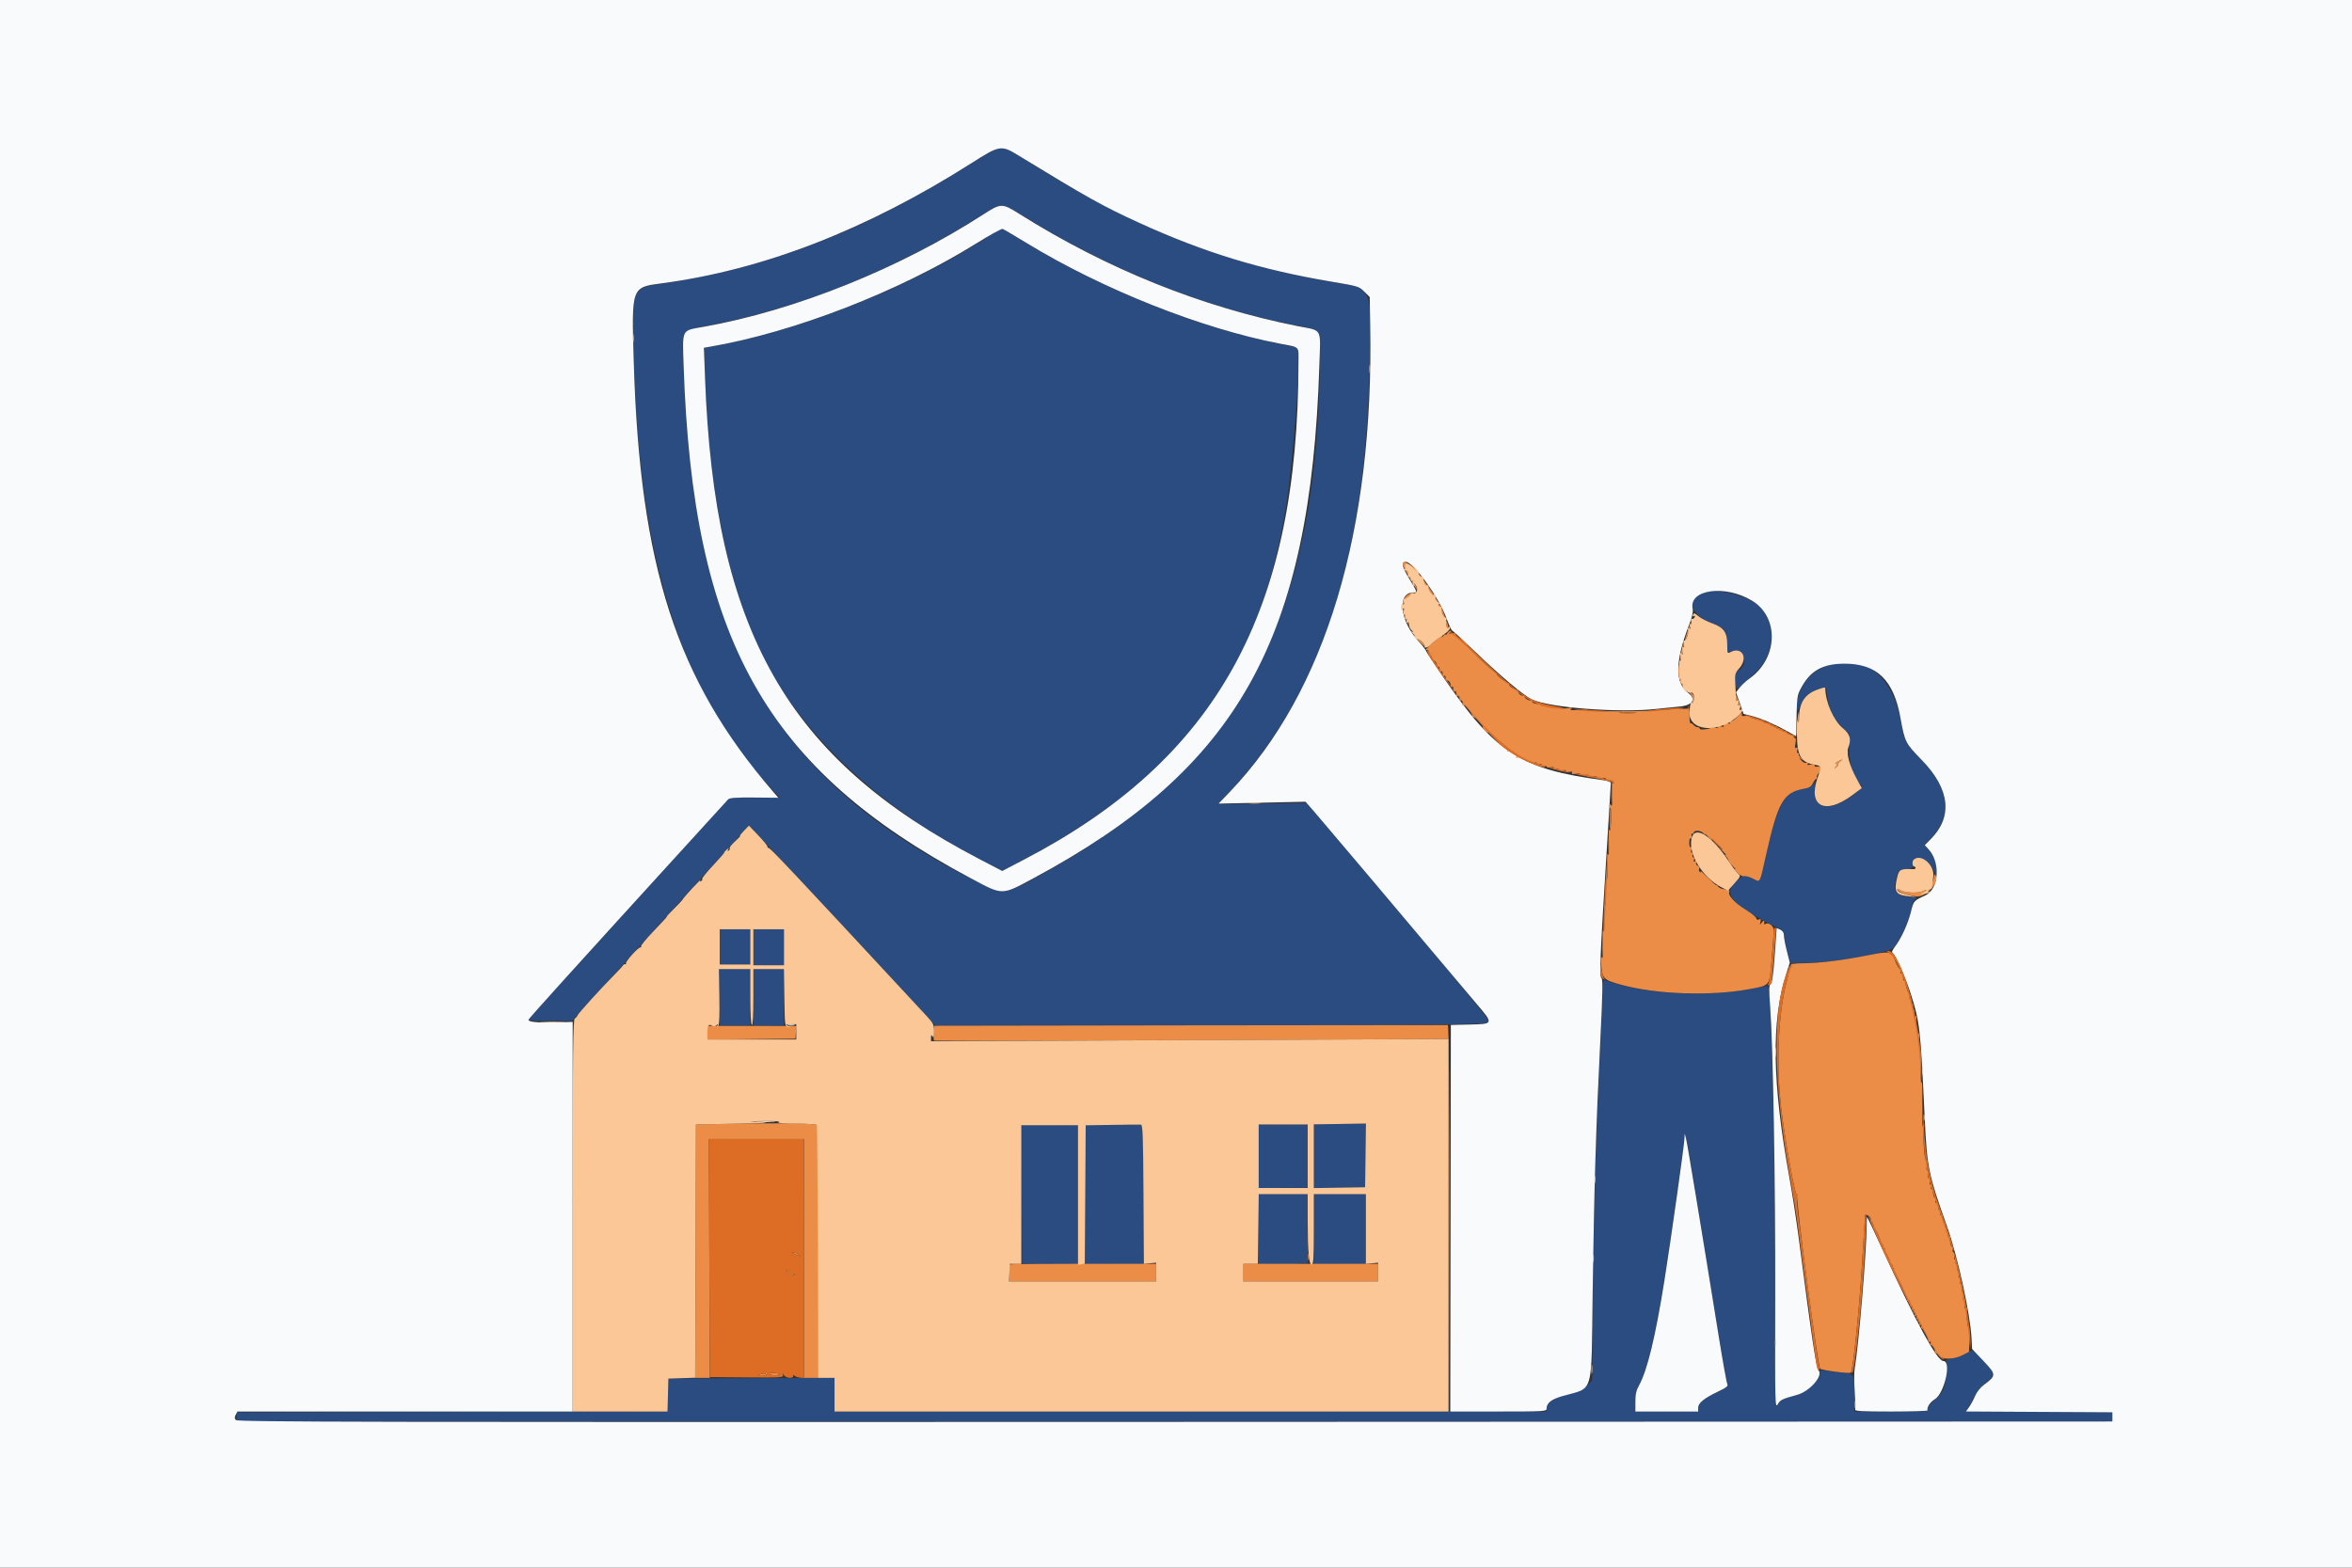
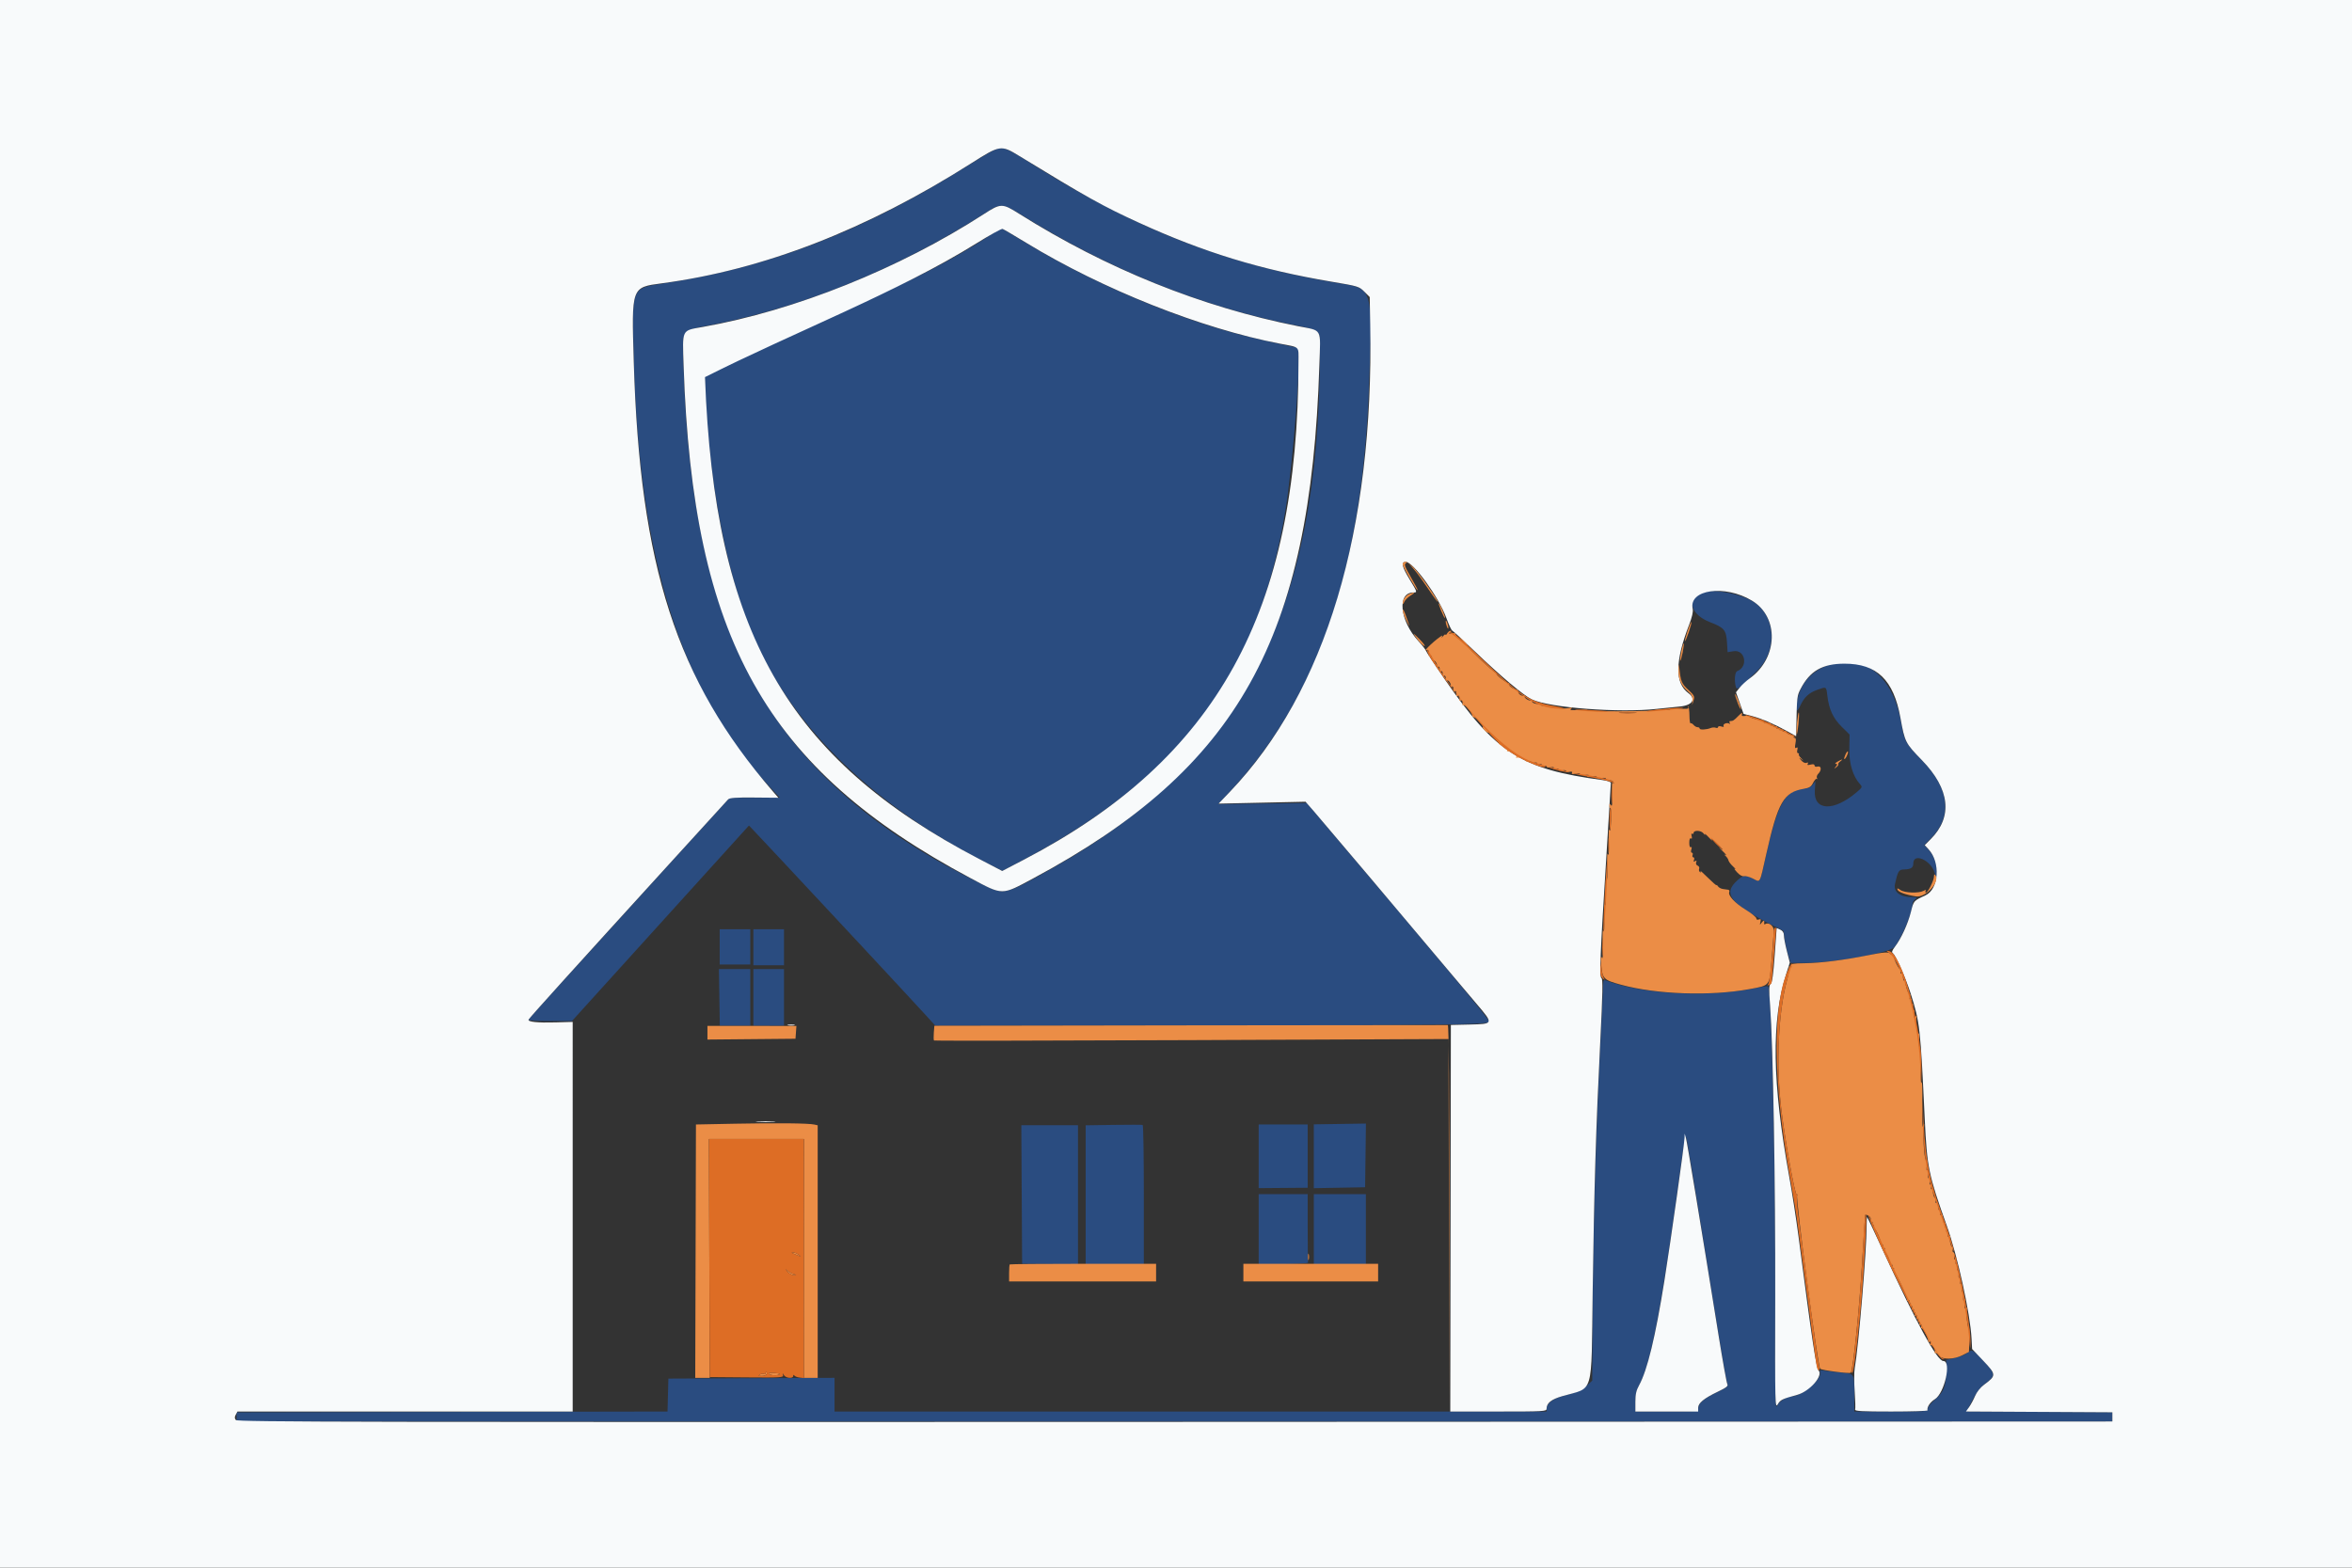
<svg xmlns="http://www.w3.org/2000/svg" id="svg" version="1.1" width="400" height="266.667" viewBox="0, 0, 400,266.667">
  <rect x="0" y="0" width="400" height="266.667" fill="#333333" stroke="none" />
  <g id="svgg">
    <path id="path0" d="M168.880 25.623 C 168.451 25.811,166.224 27.139,163.932 28.574 C 146.712 39.354,130.762 45.502,113.106 48.164 C 107.264 49.045,107.449 48.586,107.798 61.373 C 108.727 95.365,115.911 117.824,131.024 133.980 L 132.612 135.677 128.350 135.693 L 124.089 135.709 113.381 147.477 C 93.369 169.471,89.974 173.225,89.887 173.462 C 89.838 173.596,91.406 173.695,93.533 173.691 L 97.266 173.685 112.322 157.052 L 127.379 140.418 133.039 146.446 C 139.126 152.929,155.515 170.551,157.728 172.992 L 159.076 174.479 201.999 174.444 C 245.581 174.408,253.138 174.315,253.305 173.811 C 253.403 173.515,245.378 163.887,225.112 139.988 L 222.229 136.589 214.700 136.684 L 207.171 136.780 208.894 134.953 C 224.016 118.923,231.672 96.855,232.811 66.016 C 233.448 48.773,233.545 49.111,227.689 48.168 C 209.057 45.167,193.512 39.182,176.302 28.385 C 170.705 24.873,170.644 24.850,168.880 25.623 M174.129 36.809 C 188.475 45.705,203.607 51.863,218.969 55.058 C 224.996 56.311,224.480 55.875,224.477 59.710 C 224.441 104.104,211.347 129.455,179.055 147.645 C 170.758 152.319,170.839 152.300,167.031 150.427 C 131.522 132.964,117.713 109.051,116.253 62.500 C 116.038 55.672,115.517 56.372,121.745 55.122 C 137.325 51.993,153.202 45.442,167.663 36.176 C 170.262 34.511,170.453 34.529,174.129 36.809 M168.487 39.934 C 155.603 48.566,135.961 56.402,120.768 58.973 L 119.792 59.138 119.794 60.624 C 119.824 78.206,123.156 97.122,128.248 108.606 C 135.110 124.082,148.827 137.261,168.203 146.992 L 170.484 148.138 173.718 146.436 C 200.771 132.210,214.073 114.566,218.596 86.914 C 219.954 78.608,221.435 59.115,220.707 59.115 C 220.226 59.115,213.579 57.624,210.753 56.882 C 199.180 53.843,185.507 47.988,174.687 41.436 C 172.295 39.987,170.301 38.802,170.257 38.802 C 170.213 38.802,169.416 39.312,168.487 39.934 M289.424 100.776 C 286.731 101.864,287.496 104.564,290.861 105.850 C 293.216 106.750,293.571 107.176,293.704 109.258 L 293.810 110.934 294.820 110.772 C 296.803 110.455,297.358 113.422,295.452 114.153 C 295.037 114.312,294.912 115.727,295.214 116.852 C 295.382 117.479,295.850 117.125,298.853 114.104 C 302.301 110.635,302.034 104.914,298.309 102.441 C 296.109 100.980,291.197 100.060,289.424 100.776 M310.597 113.274 C 308.035 114.275,306.291 116.269,305.711 118.860 C 305.259 120.881,305.496 121.506,306.163 120.052 C 306.834 118.588,307.639 117.838,309.090 117.327 C 310.631 116.783,310.584 116.756,310.766 118.287 C 311.045 120.649,311.734 122.155,313.199 123.606 L 314.552 124.947 314.509 127.382 C 314.464 129.908,315.117 132.053,316.343 133.407 C 316.757 133.865,316.726 133.935,315.747 134.769 C 311.849 138.085,308.422 137.943,308.643 134.476 L 308.744 132.882 308.259 133.498 C 307.962 133.876,307.501 134.115,307.068 134.115 C 303.782 134.115,302.362 136.495,300.388 145.313 C 299.235 150.462,299.420 150.113,298.173 149.477 C 296.825 148.790,296.532 148.818,295.484 149.738 C 292.901 152.006,294.283 153.755,301.595 157.473 L 303.321 158.351 303.496 159.709 C 303.592 160.456,303.863 161.683,304.097 162.435 L 304.522 163.802 307.014 163.801 C 311.756 163.798,321.346 162.095,322.169 161.109 C 323.396 159.639,325.260 155.211,325.260 153.765 C 325.260 153.516,325.465 153.157,325.716 152.967 C 326.122 152.658,326.070 152.620,325.234 152.612 C 323.105 152.594,321.975 151.720,322.283 150.331 C 322.758 148.188,322.925 147.917,323.783 147.898 C 324.981 147.872,325.391 147.611,325.391 146.875 C 325.391 145.008,328.350 146.284,329.014 148.438 L 329.376 149.609 329.401 148.364 C 329.432 146.901,328.891 145.467,327.931 144.465 L 327.244 143.747 328.317 142.684 C 332.084 138.955,331.593 134.196,326.949 129.427 C 324.080 126.480,323.869 126.102,323.325 122.911 C 321.944 114.809,316.744 110.872,310.597 113.274 M122.396 161.068 L 122.396 164.063 125.000 164.063 L 127.604 164.063 127.604 161.068 L 127.604 158.073 125.000 158.073 L 122.396 158.073 122.396 161.068 M128.125 161.133 L 128.125 164.193 130.729 164.193 L 133.333 164.193 133.333 161.133 L 133.333 158.073 130.729 158.073 L 128.125 158.073 128.125 161.133 M122.342 169.661 L 122.418 174.479 125.011 174.479 L 127.604 174.479 127.604 169.661 L 127.604 164.844 124.935 164.843 L 122.266 164.843 122.342 169.661 M128.125 169.661 L 128.125 174.479 130.729 174.479 L 133.333 174.479 133.333 169.661 L 133.333 164.844 130.729 164.844 L 128.125 164.844 128.125 169.661 M272.655 167.355 C 272.655 167.764,272.483 171.439,272.272 175.521 C 271.390 192.648,270.878 210.926,270.816 227.512 L 270.789 234.841 270.095 235.490 C 269.141 236.381,268.081 236.880,266.057 237.388 C 264.208 237.853,263.021 238.706,263.021 239.571 L 263.021 240.104 202.474 240.104 L 141.927 240.104 141.927 237.237 L 141.927 234.371 127.799 234.438 L 113.672 234.505 113.598 237.304 L 113.524 240.102 76.879 240.168 L 40.234 240.234 40.234 241.016 L 40.234 241.797 199.740 241.797 L 359.245 241.797 359.245 241.016 L 359.245 240.234 346.845 240.167 L 334.445 240.099 335.471 238.143 C 336.192 236.766,336.833 235.937,337.636 235.346 C 339.463 233.998,339.418 233.694,337.026 231.185 C 335.428 229.510,335.365 229.485,334.465 230.193 C 334.112 230.471,333.185 230.842,332.406 231.016 L 330.990 231.333 330.990 232.841 C 330.990 235.670,330.589 236.796,329.151 238.009 C 328.424 238.622,327.865 239.313,327.865 239.599 C 327.865 240.085,327.627 240.104,321.615 240.104 L 315.365 240.104 315.361 237.435 C 315.356 233.584,315.414 233.690,313.194 233.480 C 312.168 233.383,310.896 233.238,310.368 233.158 C 309.518 233.028,309.423 233.068,309.538 233.508 C 309.825 234.606,306.455 237.475,304.857 237.494 C 303.911 237.506,302.543 238.368,302.195 239.172 C 301.904 239.847,301.858 237.015,301.901 221.224 C 301.967 197.408,301.300 168.400,300.671 167.772 C 300.611 167.712,299.703 167.839,298.653 168.055 C 290.556 169.723,279.265 169.147,273.014 166.748 C 272.762 166.652,272.656 166.832,272.655 167.355 M189.388 191.347 L 184.635 191.418 184.635 203.261 L 184.635 215.104 189.583 215.104 L 194.531 215.104 194.531 203.271 C 194.531 196.762,194.443 191.401,194.336 191.357 C 194.229 191.312,192.002 191.308,189.388 191.347 M214.063 196.690 L 214.063 202.104 218.229 202.070 L 222.396 202.037 222.396 196.656 L 222.396 191.276 218.229 191.276 L 214.063 191.276 214.063 196.690 M223.438 196.684 L 223.438 202.112 227.799 202.033 L 232.161 201.953 232.232 196.536 L 232.302 191.118 227.870 191.187 L 223.438 191.255 223.438 196.684 M173.760 203.190 L 173.828 214.974 178.581 215.020 L 183.333 215.066 183.333 203.236 L 183.333 191.406 178.513 191.406 L 173.693 191.406 173.760 203.190 M287.994 200.521 C 288.591 204.173,289.661 210.794,290.372 215.234 C 292.781 230.266,293.529 234.705,293.753 235.293 C 293.958 235.833,293.803 235.963,291.809 236.929 C 289.665 237.967,288.802 238.745,288.802 239.641 C 288.802 240.070,288.406 240.104,283.464 240.104 L 278.125 240.104 278.125 238.444 C 278.125 237.177,278.274 236.515,278.754 235.645 C 280.797 231.945,282.663 222.086,285.982 197.455 C 286.316 194.981,286.661 193.164,286.749 193.418 C 286.837 193.672,287.397 196.868,287.994 200.521 M214.063 209.121 L 214.063 215.117 218.294 215.046 C 220.622 215.006,222.497 214.886,222.461 214.779 C 222.425 214.671,222.396 212.005,222.396 208.854 L 222.396 203.125 218.229 203.125 L 214.063 203.125 214.063 209.121 M223.438 209.115 L 223.438 215.104 227.865 215.104 L 232.292 215.104 232.292 209.115 L 232.292 203.125 227.865 203.125 L 223.438 203.125 223.438 209.115 " stroke="none" fill="#2a4c80" fill-rule="evenodd" />
-     <path id="path1" d="M0.000 133.333 L 0.000 266.667 200.000 266.667 L 400.000 266.667 400.000 133.333 L 400.000 0.000 200.000 0.000 L 0.000 0.000 0.000 133.333 M173.331 26.521 C 184.750 33.508,187.587 35.091,193.714 37.892 C 204.716 42.922,214.368 45.876,226.470 47.916 C 231.003 48.680,231.133 48.720,232.027 49.613 L 232.943 50.528 233.029 55.147 C 233.683 90.246,225.471 117.619,209.165 134.686 L 207.241 136.699 214.636 136.538 L 222.030 136.377 223.485 138.045 C 224.911 139.681,239.453 156.892,245.673 164.308 C 247.408 166.376,249.863 169.284,251.128 170.769 C 254.035 174.181,254.035 174.182,249.946 174.276 L 246.745 174.349 246.695 207.227 L 246.645 240.104 254.833 240.104 C 262.506 240.104,263.021 240.075,263.021 239.641 C 263.021 238.667,263.809 238.033,265.702 237.485 C 271.155 235.905,270.608 237.787,270.863 219.735 C 271.113 202.029,271.427 191.658,272.156 177.107 C 272.566 168.929,272.613 166.541,272.369 166.390 C 271.983 166.151,272.114 162.837,273.189 145.703 C 273.612 138.971,273.958 133.332,273.958 133.172 C 273.958 133.011,273.343 132.798,272.591 132.699 C 258.668 130.856,254.307 128.061,245.599 115.396 C 243.986 113.050,242.598 110.940,242.515 110.708 C 242.431 110.476,241.847 109.727,241.217 109.043 C 238.040 105.596,237.552 100.781,240.379 100.781 C 241.066 100.781,241.050 100.728,239.714 98.526 C 238.421 96.397,238.240 95.573,239.066 95.573 C 240.363 95.573,244.700 101.576,246.001 105.173 C 246.396 106.267,246.837 107.208,246.979 107.265 C 247.122 107.323,248.827 108.894,250.768 110.757 C 255.193 115.004,259.122 118.313,260.516 118.968 C 263.551 120.394,275.402 121.295,281.771 120.585 C 282.988 120.449,284.768 120.265,285.726 120.176 C 287.826 119.981,288.509 118.898,287.154 117.911 C 284.827 116.216,284.857 112.513,287.248 106.322 C 287.778 104.949,287.978 104.061,287.871 103.564 C 287.155 100.264,293.342 99.403,297.941 102.162 C 302.593 104.954,302.409 111.905,297.590 115.379 C 296.982 115.817,296.203 116.532,295.860 116.967 L 295.236 117.758 295.881 119.597 L 296.526 121.436 297.920 121.792 C 299.531 122.205,301.828 123.192,303.971 124.393 L 305.469 125.232 305.500 123.619 C 305.599 118.519,305.617 118.361,306.222 117.188 C 307.800 114.131,309.939 112.897,313.672 112.893 C 319.196 112.887,322.043 115.639,323.207 122.112 C 323.949 126.237,324.035 126.406,326.853 129.303 C 331.632 134.215,332.153 138.941,328.335 142.759 L 327.333 143.761 327.989 144.469 C 330.057 146.699,329.745 151.242,327.450 152.304 C 325.421 153.243,325.472 153.184,324.983 155.125 C 324.469 157.167,323.328 159.652,322.266 161.044 C 321.787 161.672,321.679 161.988,321.895 162.122 C 322.364 162.412,324.059 166.241,324.944 169.010 C 326.510 173.907,326.606 174.764,327.339 190.380 C 327.725 198.590,327.975 199.800,331.089 208.510 C 332.922 213.636,335.073 223.444,335.297 227.690 L 335.391 229.469 337.227 231.402 C 339.538 233.835,339.544 233.981,337.401 235.564 C 336.807 236.003,336.189 236.782,335.900 237.456 C 335.630 238.086,335.170 238.938,334.876 239.350 L 334.343 240.099 346.794 240.167 L 359.245 240.234 359.245 241.016 L 359.245 241.797 199.837 241.862 C 61.515 241.919,40.388 241.878,40.118 241.553 C 39.888 241.276,39.882 241.041,40.095 240.642 L 40.383 240.104 68.889 240.104 L 97.396 240.104 97.396 206.966 L 97.397 173.828 94.470 173.911 C 91.407 173.997,89.754 173.826,89.892 173.439 C 89.979 173.196,97.724 164.626,113.774 147.014 C 119.129 141.137,123.656 136.171,123.833 135.978 C 124.080 135.711,125.124 135.637,128.266 135.664 L 132.377 135.699 131.412 134.581 C 115.054 115.639,108.819 96.369,107.781 61.547 C 107.400 48.765,107.357 48.885,112.545 48.193 C 129.867 45.883,147.353 39.095,165.234 27.740 C 170.092 24.655,170.244 24.632,173.331 26.521 M167.318 36.422 C 152.962 45.703,135.234 52.822,119.531 55.613 C 115.864 56.265,116.051 55.887,116.263 62.240 C 117.811 108.676,130.190 130.772,165.084 149.386 C 170.619 152.339,170.272 152.339,175.761 149.392 C 210.627 130.674,222.895 108.673,224.379 62.198 C 224.590 55.602,224.986 56.328,220.703 55.475 C 204.252 52.200,188.197 45.724,173.321 36.362 C 170.440 34.549,170.211 34.551,167.318 36.422 M174.540 41.308 C 187.535 49.230,204.283 55.886,217.708 58.463 C 221.150 59.124,220.834 58.812,220.832 61.541 C 220.811 104.083,207.018 129.082,174.095 146.253 L 170.445 148.156 166.538 146.118 C 133.826 129.060,121.471 107.347,119.896 64.147 L 119.714 59.153 120.729 58.979 C 135.011 56.529,152.884 49.600,166.016 41.422 C 168.307 39.995,170.327 38.876,170.503 38.935 C 170.680 38.994,172.496 40.062,174.540 41.308 M301.823 162.456 C 301.590 165.725,301.391 167.141,301.136 167.348 C 300.840 167.588,300.823 168.242,301.042 171.124 C 301.537 177.650,301.953 201.384,301.909 220.542 C 301.866 239.205,301.876 239.633,302.345 238.863 C 302.810 238.099,303.095 237.960,305.626 237.272 C 307.757 236.692,310.109 234.028,309.290 233.122 C 308.870 232.659,308.184 228.083,305.847 210.156 C 305.483 207.363,304.780 202.846,304.285 200.119 C 301.392 184.185,301.231 173.693,303.757 165.738 L 304.391 163.743 303.888 161.778 C 303.612 160.697,303.385 159.499,303.385 159.115 C 303.385 158.633,303.194 158.330,302.768 158.136 L 302.151 157.854 301.823 162.456 M134.053 174.403 C 134.376 174.465,134.845 174.463,135.094 174.398 C 135.343 174.332,135.078 174.282,134.505 174.284 C 133.932 174.287,133.729 174.341,134.053 174.403 M128.841 190.817 C 129.593 190.870,130.824 190.870,131.576 190.817 C 132.327 190.764,131.712 190.721,130.208 190.721 C 128.704 190.721,128.089 190.764,128.841 190.817 M286.485 193.562 C 286.440 194.782,284.162 210.947,283.070 217.789 C 281.533 227.425,280.166 233.076,278.752 235.645 C 278.274 236.513,278.125 237.180,278.125 238.444 L 278.125 240.104 283.464 240.104 L 288.802 240.104 288.802 239.476 C 288.802 238.667,289.775 237.866,292.124 236.740 C 293.616 236.026,293.939 235.769,293.762 235.438 C 293.641 235.212,292.995 231.628,292.327 227.474 C 289.212 208.110,286.935 194.332,286.733 193.620 L 286.512 192.839 286.485 193.562 M317.447 208.615 C 317.445 212.786,316.103 228.834,315.425 232.786 C 315.317 233.416,315.317 235.174,315.424 236.692 C 315.531 238.211,315.565 239.600,315.500 239.779 C 315.407 240.033,316.740 240.104,321.623 240.104 C 325.056 240.104,327.841 240.016,327.813 239.909 C 327.674 239.382,328.244 238.510,329.056 238.009 C 330.707 236.989,331.925 231.510,330.502 231.510 C 329.440 231.510,325.892 225.008,320.146 212.531 C 318.790 209.586,317.628 207.124,317.564 207.060 C 317.500 206.997,317.448 207.696,317.447 208.615 " stroke="none" fill="#f8fafb" fill-rule="evenodd" />
+     <path id="path1" d="M0.000 133.333 L 0.000 266.667 200.000 266.667 L 400.000 266.667 400.000 133.333 L 400.000 0.000 200.000 0.000 L 0.000 0.000 0.000 133.333 M173.331 26.521 C 184.750 33.508,187.587 35.091,193.714 37.892 C 204.716 42.922,214.368 45.876,226.470 47.916 C 231.003 48.680,231.133 48.720,232.027 49.613 L 232.943 50.528 233.029 55.147 C 233.683 90.246,225.471 117.619,209.165 134.686 L 207.241 136.699 214.636 136.538 L 222.030 136.377 223.485 138.045 C 224.911 139.681,239.453 156.892,245.673 164.308 C 247.408 166.376,249.863 169.284,251.128 170.769 C 254.035 174.181,254.035 174.182,249.946 174.276 L 246.745 174.349 246.695 207.227 L 246.645 240.104 254.833 240.104 C 262.506 240.104,263.021 240.075,263.021 239.641 C 263.021 238.667,263.809 238.033,265.702 237.485 C 271.155 235.905,270.608 237.787,270.863 219.735 C 271.113 202.029,271.427 191.658,272.156 177.107 C 272.566 168.929,272.613 166.541,272.369 166.390 C 271.983 166.151,272.114 162.837,273.189 145.703 C 273.612 138.971,273.958 133.332,273.958 133.172 C 273.958 133.011,273.343 132.798,272.591 132.699 C 258.668 130.856,254.307 128.061,245.599 115.396 C 243.986 113.050,242.598 110.940,242.515 110.708 C 242.431 110.476,241.847 109.727,241.217 109.043 C 238.040 105.596,237.552 100.781,240.379 100.781 C 241.066 100.781,241.050 100.728,239.714 98.526 C 238.421 96.397,238.240 95.573,239.066 95.573 C 240.363 95.573,244.700 101.576,246.001 105.173 C 246.396 106.267,246.837 107.208,246.979 107.265 C 247.122 107.323,248.827 108.894,250.768 110.757 C 255.193 115.004,259.122 118.313,260.516 118.968 C 263.551 120.394,275.402 121.295,281.771 120.585 C 282.988 120.449,284.768 120.265,285.726 120.176 C 287.826 119.981,288.509 118.898,287.154 117.911 C 284.827 116.216,284.857 112.513,287.248 106.322 C 287.778 104.949,287.978 104.061,287.871 103.564 C 287.155 100.264,293.342 99.403,297.941 102.162 C 302.593 104.954,302.409 111.905,297.590 115.379 C 296.982 115.817,296.203 116.532,295.860 116.967 L 295.236 117.758 295.881 119.597 L 296.526 121.436 297.920 121.792 C 299.531 122.205,301.828 123.192,303.971 124.393 L 305.469 125.232 305.500 123.619 C 305.599 118.519,305.617 118.361,306.222 117.188 C 307.800 114.131,309.939 112.897,313.672 112.893 C 319.196 112.887,322.043 115.639,323.207 122.112 C 323.949 126.237,324.035 126.406,326.853 129.303 C 331.632 134.215,332.153 138.941,328.335 142.759 L 327.333 143.761 327.989 144.469 C 330.057 146.699,329.745 151.242,327.450 152.304 C 325.421 153.243,325.472 153.184,324.983 155.125 C 324.469 157.167,323.328 159.652,322.266 161.044 C 321.787 161.672,321.679 161.988,321.895 162.122 C 322.364 162.412,324.059 166.241,324.944 169.010 C 326.510 173.907,326.606 174.764,327.339 190.380 C 327.725 198.590,327.975 199.800,331.089 208.510 C 332.922 213.636,335.073 223.444,335.297 227.690 L 335.391 229.469 337.227 231.402 C 339.538 233.835,339.544 233.981,337.401 235.564 C 336.807 236.003,336.189 236.782,335.900 237.456 C 335.630 238.086,335.170 238.938,334.876 239.350 L 334.343 240.099 346.794 240.167 L 359.245 240.234 359.245 241.016 L 359.245 241.797 199.837 241.862 C 61.515 241.919,40.388 241.878,40.118 241.553 C 39.888 241.276,39.882 241.041,40.095 240.642 L 40.383 240.104 68.889 240.104 L 97.396 240.104 97.396 206.966 L 97.397 173.828 94.470 173.911 C 91.407 173.997,89.754 173.826,89.892 173.439 C 89.979 173.196,97.724 164.626,113.774 147.014 C 119.129 141.137,123.656 136.171,123.833 135.978 C 124.080 135.711,125.124 135.637,128.266 135.664 L 132.377 135.699 131.412 134.581 C 115.054 115.639,108.819 96.369,107.781 61.547 C 107.400 48.765,107.357 48.885,112.545 48.193 C 129.867 45.883,147.353 39.095,165.234 27.740 C 170.092 24.655,170.244 24.632,173.331 26.521 M167.318 36.422 C 152.962 45.703,135.234 52.822,119.531 55.613 C 115.864 56.265,116.051 55.887,116.263 62.240 C 117.811 108.676,130.190 130.772,165.084 149.386 C 170.619 152.339,170.272 152.339,175.761 149.392 C 210.627 130.674,222.895 108.673,224.379 62.198 C 224.590 55.602,224.986 56.328,220.703 55.475 C 204.252 52.200,188.197 45.724,173.321 36.362 C 170.440 34.549,170.211 34.551,167.318 36.422 M174.540 41.308 C 187.535 49.230,204.283 55.886,217.708 58.463 C 221.150 59.124,220.834 58.812,220.832 61.541 C 220.811 104.083,207.018 129.082,174.095 146.253 L 170.445 148.156 166.538 146.118 C 133.826 129.060,121.471 107.347,119.896 64.147 C 135.011 56.529,152.884 49.600,166.016 41.422 C 168.307 39.995,170.327 38.876,170.503 38.935 C 170.680 38.994,172.496 40.062,174.540 41.308 M301.823 162.456 C 301.590 165.725,301.391 167.141,301.136 167.348 C 300.840 167.588,300.823 168.242,301.042 171.124 C 301.537 177.650,301.953 201.384,301.909 220.542 C 301.866 239.205,301.876 239.633,302.345 238.863 C 302.810 238.099,303.095 237.960,305.626 237.272 C 307.757 236.692,310.109 234.028,309.290 233.122 C 308.870 232.659,308.184 228.083,305.847 210.156 C 305.483 207.363,304.780 202.846,304.285 200.119 C 301.392 184.185,301.231 173.693,303.757 165.738 L 304.391 163.743 303.888 161.778 C 303.612 160.697,303.385 159.499,303.385 159.115 C 303.385 158.633,303.194 158.330,302.768 158.136 L 302.151 157.854 301.823 162.456 M134.053 174.403 C 134.376 174.465,134.845 174.463,135.094 174.398 C 135.343 174.332,135.078 174.282,134.505 174.284 C 133.932 174.287,133.729 174.341,134.053 174.403 M128.841 190.817 C 129.593 190.870,130.824 190.870,131.576 190.817 C 132.327 190.764,131.712 190.721,130.208 190.721 C 128.704 190.721,128.089 190.764,128.841 190.817 M286.485 193.562 C 286.440 194.782,284.162 210.947,283.070 217.789 C 281.533 227.425,280.166 233.076,278.752 235.645 C 278.274 236.513,278.125 237.180,278.125 238.444 L 278.125 240.104 283.464 240.104 L 288.802 240.104 288.802 239.476 C 288.802 238.667,289.775 237.866,292.124 236.740 C 293.616 236.026,293.939 235.769,293.762 235.438 C 293.641 235.212,292.995 231.628,292.327 227.474 C 289.212 208.110,286.935 194.332,286.733 193.620 L 286.512 192.839 286.485 193.562 M317.447 208.615 C 317.445 212.786,316.103 228.834,315.425 232.786 C 315.317 233.416,315.317 235.174,315.424 236.692 C 315.531 238.211,315.565 239.600,315.500 239.779 C 315.407 240.033,316.740 240.104,321.623 240.104 C 325.056 240.104,327.841 240.016,327.813 239.909 C 327.674 239.382,328.244 238.510,329.056 238.009 C 330.707 236.989,331.925 231.510,330.502 231.510 C 329.440 231.510,325.892 225.008,320.146 212.531 C 318.790 209.586,317.628 207.124,317.564 207.060 C 317.500 206.997,317.448 207.696,317.447 208.615 " stroke="none" fill="#f8fafb" fill-rule="evenodd" />
    <path id="path2" d="M238.542 95.957 C 238.542 96.360,240.951 100.542,241.098 100.395 C 241.144 100.349,240.625 99.353,239.945 98.182 C 238.935 96.443,238.776 96.009,239.080 95.817 C 239.386 95.624,239.371 95.580,238.997 95.577 C 238.747 95.575,238.542 95.746,238.542 95.957 M240.410 96.778 C 240.926 97.369,241.963 98.776,242.714 99.903 C 244.003 101.836,244.892 102.990,244.393 102.083 C 243.604 100.650,241.057 97.134,240.338 96.484 L 239.472 95.703 240.410 96.778 M239.665 101.043 C 239.070 101.283,238.530 102.068,238.558 102.652 C 238.567 102.841,238.680 102.732,238.810 102.411 C 238.939 102.089,239.429 101.592,239.900 101.305 C 240.781 100.767,240.667 100.640,239.665 101.043 M245.104 103.912 C 245.403 104.632,245.692 105.176,245.747 105.121 C 245.869 104.999,244.859 102.604,244.685 102.604 C 244.616 102.604,244.805 103.193,245.104 103.912 M238.554 103.776 C 238.551 104.063,238.842 104.883,239.201 105.599 C 239.870 106.933,239.851 106.816,239.031 104.557 C 238.771 103.841,238.556 103.490,238.554 103.776 M245.870 105.729 C 245.870 105.944,245.971 106.354,246.094 106.641 C 246.235 106.969,246.318 107.017,246.318 106.771 C 246.318 106.556,246.217 106.146,246.094 105.859 C 245.953 105.531,245.870 105.483,245.870 105.729 M287.010 107.322 C 286.708 108.215,286.507 108.989,286.562 109.044 C 286.616 109.099,286.908 108.414,287.209 107.521 C 287.510 106.629,287.712 105.854,287.657 105.800 C 287.602 105.745,287.311 106.430,287.010 107.322 M246.115 107.747 C 245.969 107.998,245.846 108.093,245.841 107.958 C 245.837 107.823,245.649 107.940,245.423 108.218 C 245.198 108.496,245.100 108.557,245.206 108.353 C 245.373 108.033,245.328 108.033,244.875 108.353 C 243.540 109.297,241.674 111.186,242.708 110.547 C 242.939 110.404,243.096 110.952,242.993 111.543 C 242.973 111.661,243.076 111.683,243.223 111.593 C 243.467 111.442,243.606 111.792,243.514 112.324 C 243.493 112.442,243.591 112.468,243.730 112.382 C 244.043 112.189,244.585 113.133,244.327 113.419 C 244.224 113.532,244.287 113.541,244.466 113.438 C 244.764 113.267,244.915 113.575,244.816 114.147 C 244.796 114.265,244.899 114.287,245.046 114.197 C 245.290 114.046,245.429 114.396,245.337 114.928 C 245.316 115.046,245.420 115.069,245.566 114.978 C 245.811 114.827,245.950 115.178,245.858 115.709 C 245.837 115.828,245.935 115.854,246.074 115.767 C 246.386 115.574,246.929 116.518,246.671 116.804 C 246.568 116.918,246.631 116.926,246.810 116.823 C 247.107 116.652,247.259 116.960,247.160 117.532 C 247.139 117.650,247.243 117.673,247.389 117.582 C 247.633 117.431,247.773 117.782,247.681 118.314 C 247.660 118.432,247.763 118.454,247.910 118.363 C 248.154 118.213,248.294 118.563,248.201 119.095 C 248.181 119.213,248.284 119.235,248.431 119.145 C 248.675 118.994,248.815 119.344,248.722 119.876 C 248.702 119.994,248.786 120.028,248.910 119.951 C 249.149 119.804,250.381 121.301,250.387 121.745 C 250.389 121.888,250.520 122.005,250.678 122.005 C 250.836 122.005,251.286 122.386,251.678 122.852 C 252.070 123.317,252.303 123.698,252.196 123.698 C 252.090 123.698,252.212 123.930,252.468 124.213 C 252.725 124.496,253.017 124.676,253.119 124.613 C 253.339 124.477,254.919 126.059,254.936 126.432 C 254.943 126.576,255.036 126.697,255.143 126.702 C 255.653 126.726,256.505 127.402,256.347 127.657 C 256.250 127.816,256.283 127.875,256.421 127.789 C 256.753 127.584,258.135 128.497,257.880 128.752 C 257.771 128.861,257.799 128.921,257.943 128.885 C 258.389 128.775,259.639 129.211,259.503 129.431 C 259.432 129.545,259.627 129.573,259.936 129.492 C 260.281 129.402,260.435 129.447,260.335 129.609 C 260.234 129.772,260.431 129.823,260.854 129.742 C 261.291 129.659,261.475 129.710,261.366 129.886 C 261.259 130.060,261.403 130.106,261.759 130.013 C 262.119 129.919,262.259 129.965,262.150 130.143 C 262.042 130.318,262.171 130.370,262.500 130.284 C 262.786 130.209,263.021 130.262,263.021 130.402 C 263.021 130.542,263.331 130.598,263.711 130.525 C 264.154 130.440,264.340 130.491,264.231 130.667 C 264.124 130.841,264.267 130.887,264.624 130.794 C 264.956 130.707,265.121 130.751,265.028 130.901 C 264.934 131.055,265.191 131.109,265.676 131.038 C 266.167 130.966,266.418 131.020,266.321 131.177 C 266.224 131.333,266.431 131.384,266.843 131.305 C 267.308 131.216,267.467 131.268,267.343 131.469 C 267.215 131.676,267.409 131.714,267.996 131.596 C 268.497 131.496,268.770 131.528,268.679 131.676 C 268.590 131.820,268.925 131.884,269.484 131.830 C 270.205 131.760,270.346 131.804,270.052 132.007 C 269.767 132.204,269.937 132.233,270.679 132.113 C 271.294 132.015,271.635 132.047,271.543 132.197 C 271.454 132.341,271.775 132.398,272.319 132.335 C 272.838 132.274,273.184 132.331,273.102 132.463 C 273.021 132.593,273.258 132.696,273.627 132.691 C 274.007 132.686,274.346 132.852,274.408 133.073 C 274.492 133.367,274.461 133.382,274.285 133.133 C 274.142 132.931,274.090 133.692,274.152 135.086 C 274.224 136.731,274.176 137.260,273.979 136.979 C 273.744 136.642,273.705 136.651,273.702 137.044 C 273.700 137.295,273.786 137.500,273.893 137.499 C 274.001 137.499,274.043 138.466,273.986 139.648 C 273.918 141.087,273.822 141.582,273.697 141.146 C 273.595 140.788,273.551 141.725,273.600 143.229 C 273.655 144.932,273.606 145.718,273.470 145.313 C 273.333 144.907,273.284 145.693,273.339 147.396 C 273.392 149.008,273.342 149.863,273.219 149.479 C 273.095 149.094,273.041 149.997,273.086 151.693 C 273.131 153.366,273.077 154.286,272.956 153.906 C 272.835 153.526,272.781 154.447,272.826 156.120 C 272.873 157.870,272.819 158.731,272.688 158.333 C 272.559 157.942,272.511 158.824,272.568 160.547 C 272.634 162.544,272.585 163.254,272.407 162.891 C 272.226 162.522,272.195 162.865,272.303 164.063 C 272.522 166.505,272.699 166.686,275.680 167.503 C 281.705 169.156,290.892 169.472,297.506 168.254 C 301.108 167.590,300.937 167.819,301.299 163.151 C 301.466 161.003,301.634 158.875,301.674 158.423 C 301.747 157.587,300.841 156.803,300.234 157.178 C 300.098 157.262,300.004 157.234,300.024 157.116 C 300.124 156.540,299.964 156.460,299.622 156.916 C 299.258 157.404,299.250 157.401,299.393 156.832 C 299.511 156.365,299.454 156.276,299.120 156.404 C 298.859 156.504,298.697 156.431,298.696 156.213 C 298.694 156.018,297.879 155.357,296.884 154.743 C 295.035 153.603,293.859 152.332,294.091 151.727 C 294.163 151.541,294.086 151.370,293.920 151.348 C 293.755 151.325,293.347 151.268,293.013 151.221 C 292.679 151.174,292.300 150.968,292.171 150.763 C 292.041 150.558,291.933 150.473,291.931 150.575 C 291.929 150.676,291.265 150.101,290.455 149.298 C 289.646 148.495,289.078 147.991,289.193 148.178 C 289.329 148.398,289.301 148.455,289.114 148.339 C 288.955 148.241,288.890 147.989,288.971 147.780 C 289.051 147.571,288.936 147.331,288.715 147.246 C 288.478 147.155,288.379 146.924,288.472 146.681 C 288.586 146.384,288.533 146.329,288.281 146.484 C 288.026 146.642,287.977 146.583,288.099 146.267 C 288.190 146.028,288.139 145.833,287.985 145.833 C 287.831 145.833,287.772 145.658,287.855 145.443 C 287.937 145.228,287.883 145.052,287.735 145.052 C 287.578 145.052,287.539 144.820,287.641 144.499 C 287.750 144.154,287.717 144.006,287.554 144.107 C 287.397 144.204,287.292 143.904,287.292 143.359 C 287.292 142.786,287.394 142.512,287.567 142.620 C 287.743 142.728,287.789 142.586,287.696 142.228 C 287.615 141.919,287.655 141.732,287.785 141.812 C 287.915 141.892,288.021 141.847,288.021 141.712 C 288.021 141.173,289.306 141.216,289.719 141.769 C 289.944 142.071,290.049 142.142,289.952 141.927 C 289.855 141.712,290.155 141.947,290.619 142.448 C 291.084 142.949,291.310 143.125,291.122 142.839 C 290.934 142.552,291.272 142.781,291.874 143.347 C 292.996 144.403,293.340 144.899,292.496 144.246 C 292.236 144.045,292.441 144.279,292.952 144.766 C 293.462 145.253,293.704 145.567,293.490 145.463 C 293.142 145.295,293.142 145.312,293.490 145.620 C 293.704 145.810,293.915 146.141,293.958 146.355 C 294.000 146.569,294.357 147.038,294.749 147.396 C 295.142 147.754,295.283 147.934,295.062 147.796 C 294.842 147.659,294.993 147.909,295.398 148.353 C 295.863 148.863,296.306 149.114,296.602 149.037 C 296.860 148.970,297.547 149.158,298.130 149.455 C 299.419 150.113,299.214 150.489,300.379 145.313 C 302.382 136.406,303.338 134.749,306.811 134.167 C 307.735 134.012,308.020 133.824,308.362 133.141 C 308.593 132.682,308.875 132.390,308.990 132.494 C 309.104 132.598,309.113 132.535,309.010 132.355 C 308.906 132.175,309.004 131.844,309.228 131.620 C 309.835 131.013,309.762 130.224,309.115 130.393 C 308.803 130.475,308.594 130.401,308.594 130.210 C 308.594 129.997,308.370 129.948,307.921 130.060 C 307.431 130.183,307.301 130.144,307.443 129.914 C 307.574 129.701,307.505 129.650,307.229 129.756 C 306.983 129.850,306.628 129.685,306.340 129.344 C 305.866 128.784,305.867 128.781,306.393 129.167 C 306.821 129.480,306.812 129.447,306.344 128.998 C 306.024 128.691,305.833 128.368,305.919 128.282 C 306.006 128.196,305.951 128.125,305.797 128.125 C 305.639 128.125,305.581 127.881,305.664 127.563 C 305.769 127.164,305.720 127.059,305.493 127.198 C 305.254 127.346,305.219 127.162,305.351 126.458 C 305.471 125.816,305.431 125.521,305.222 125.521 C 305.054 125.521,304.991 125.401,305.082 125.254 C 305.173 125.107,305.150 125.013,305.032 125.045 C 304.619 125.157,303.640 124.700,303.786 124.463 C 303.867 124.332,303.733 124.302,303.486 124.396 C 303.185 124.512,303.100 124.469,303.226 124.266 C 303.352 124.063,303.267 124.020,302.966 124.136 C 302.664 124.251,302.580 124.209,302.705 124.006 C 302.831 123.802,302.746 123.760,302.445 123.875 C 302.144 123.991,302.059 123.948,302.184 123.745 C 302.310 123.542,302.225 123.499,301.924 123.615 C 301.623 123.731,301.538 123.688,301.664 123.485 C 301.789 123.281,301.704 123.239,301.403 123.355 C 301.122 123.462,301.019 123.424,301.126 123.251 C 301.220 123.099,301.151 122.981,300.974 122.987 C 300.083 123.019,299.722 122.895,299.895 122.616 C 299.998 122.450,299.967 122.385,299.827 122.472 C 299.521 122.661,297.313 122.045,297.527 121.831 C 297.610 121.748,297.326 121.721,296.896 121.771 C 296.249 121.847,296.143 121.785,296.277 121.413 C 296.372 121.150,296.122 121.288,295.675 121.745 C 294.886 122.552,294.724 122.656,294.255 122.656 C 294.104 122.656,294.063 122.792,294.165 122.957 C 294.275 123.134,294.237 123.187,294.074 123.086 C 293.689 122.848,292.936 123.174,293.133 123.493 C 293.233 123.654,293.084 123.687,292.741 123.578 C 292.420 123.476,292.188 123.516,292.188 123.672 C 292.188 123.821,292.012 123.875,291.797 123.792 C 291.582 123.710,291.201 123.727,290.951 123.831 C 290.246 124.124,289.063 124.185,289.063 123.928 C 289.063 123.801,288.901 123.698,288.704 123.698 C 288.506 123.698,288.200 123.523,288.023 123.310 C 287.846 123.097,287.618 122.974,287.516 123.037 C 287.414 123.100,287.326 122.509,287.321 121.725 C 287.316 120.940,287.218 120.213,287.104 120.110 C 286.989 120.006,286.991 120.087,287.108 120.288 C 287.286 120.594,286.983 120.632,285.262 120.517 C 283.989 120.432,283.452 120.464,283.854 120.599 C 284.311 120.753,284.018 120.796,282.875 120.744 C 281.979 120.703,281.352 120.736,281.483 120.817 C 281.613 120.897,278.949 120.975,275.563 120.989 C 272.176 121.003,269.639 120.929,269.924 120.825 C 270.209 120.721,269.622 120.689,268.620 120.754 C 267.222 120.845,266.888 120.804,267.188 120.577 C 267.494 120.345,267.393 120.317,266.721 120.450 C 265.741 120.643,263.222 120.359,263.397 120.075 C 263.462 119.971,263.152 119.939,262.710 120.004 C 262.100 120.093,261.956 120.041,262.113 119.786 C 262.252 119.560,262.217 119.514,262.005 119.646 C 261.546 119.929,260.357 119.578,260.576 119.223 C 260.687 119.044,260.640 119.002,260.457 119.115 C 260.087 119.344,259.043 118.655,259.312 118.359 C 259.418 118.242,259.382 118.215,259.232 118.300 C 258.875 118.503,258.203 118.080,258.203 117.653 C 258.203 117.468,258.086 117.314,257.943 117.308 C 257.419 117.290,256.500 116.633,256.653 116.387 C 256.739 116.247,256.713 116.165,256.595 116.204 C 256.326 116.292,254.423 114.856,254.500 114.624 C 254.532 114.530,254.488 114.453,254.402 114.453 C 254.089 114.453,249.486 110.096,249.601 109.909 C 249.667 109.802,249.344 109.375,248.884 108.959 L 248.047 108.203 248.826 109.115 C 249.585 110.001,249.576 109.998,248.512 109.007 C 247.910 108.447,247.468 107.907,247.529 107.808 C 247.590 107.709,247.322 107.678,246.932 107.740 C 246.378 107.829,246.309 107.793,246.615 107.576 C 246.859 107.403,246.888 107.298,246.693 107.296 C 246.521 107.293,246.261 107.497,246.115 107.747 M241.146 108.854 C 241.600 109.427,242.102 109.896,242.262 109.896 C 242.422 109.896,242.096 109.427,241.536 108.854 C 240.977 108.281,240.475 107.813,240.420 107.813 C 240.365 107.813,240.692 108.281,241.146 108.854 M285.938 110.807 C 285.769 111.618,285.684 112.333,285.747 112.397 C 285.811 112.460,285.997 111.846,286.161 111.031 C 286.324 110.215,286.410 109.500,286.351 109.441 C 286.292 109.382,286.106 109.997,285.938 110.807 M285.458 113.876 C 285.405 115.460,285.894 116.625,287.003 117.558 C 287.688 118.135,287.867 118.471,287.828 119.108 L 287.778 119.922 288.019 119.162 C 288.238 118.469,288.159 118.309,287.121 117.339 C 285.987 116.280,285.825 115.877,285.591 113.542 C 285.518 112.814,285.492 112.881,285.458 113.876 M295.067 118.099 C 295.059 118.242,295.281 118.945,295.561 119.661 C 295.841 120.378,296.068 120.788,296.067 120.573 C 296.064 120.121,295.088 117.707,295.067 118.099 M278.060 121.285 C 277.380 121.339,276.266 121.339,275.586 121.285 C 274.906 121.232,275.462 121.188,276.823 121.188 C 278.184 121.188,278.740 121.232,278.060 121.285 M305.615 122.933 C 305.515 123.954,305.486 124.844,305.553 124.910 C 305.619 124.977,305.757 124.197,305.859 123.177 C 305.962 122.158,305.990 121.268,305.922 121.200 C 305.854 121.132,305.716 121.912,305.615 122.933 M313.870 128.310 C 313.692 128.689,313.595 129.046,313.654 129.105 C 313.810 129.261,314.371 128.137,314.275 127.859 C 314.230 127.728,314.047 127.931,313.870 128.310 M312.500 129.557 C 312.142 129.762,312.010 129.934,312.206 129.939 C 312.509 129.947,312.509 130.017,312.206 130.404 C 311.881 130.818,311.891 130.826,312.311 130.497 C 312.565 130.297,312.713 130.075,312.641 130.002 C 312.568 129.929,312.711 129.715,312.960 129.526 C 313.555 129.075,313.316 129.091,312.500 129.557 M328.906 149.093 C 328.906 149.740,327.883 151.823,327.566 151.823 C 327.427 151.823,327.393 151.694,327.490 151.537 C 327.619 151.328,327.521 151.328,327.132 151.537 C 326.307 151.978,323.911 151.891,323.200 151.393 C 322.728 151.062,322.614 151.047,322.707 151.328 C 322.846 151.753,324.123 152.219,325.865 152.481 C 327.589 152.739,330.112 149.817,329.068 148.773 C 328.979 148.684,328.906 148.828,328.906 149.093 M317.578 162.513 C 313.657 163.305,309.637 163.811,306.989 163.846 C 304.857 163.874,304.496 163.939,304.625 164.274 C 304.732 164.553,304.675 164.606,304.431 164.456 C 304.210 164.319,304.149 164.343,304.261 164.525 C 304.357 164.680,304.202 165.665,303.917 166.714 C 302.426 172.195,302.036 180.964,302.941 188.672 C 303.536 193.741,305.274 203.375,305.562 203.198 C 305.698 203.113,305.730 203.173,305.633 203.331 C 305.353 203.783,309.155 232.436,309.546 232.827 C 309.801 233.082,314.562 233.702,314.758 233.506 C 315.135 233.128,316.198 222.846,316.659 215.104 C 316.808 212.598,316.986 209.785,317.054 208.854 C 317.123 207.923,317.180 207.011,317.183 206.827 C 317.186 206.568,317.311 206.558,317.733 206.784 C 318.092 206.976,318.234 207.246,318.148 207.575 C 318.066 207.889,318.121 208.009,318.298 207.900 C 318.477 207.790,318.516 207.889,318.407 208.174 C 318.291 208.475,318.334 208.560,318.537 208.434 C 318.740 208.309,318.783 208.394,318.667 208.695 C 318.573 208.941,318.597 209.079,318.720 209.003 C 319.013 208.822,320.099 211.432,319.879 211.788 C 319.774 211.958,319.840 211.980,320.056 211.846 C 320.309 211.690,320.355 211.753,320.230 212.080 C 320.114 212.381,320.156 212.466,320.360 212.341 C 320.568 212.212,320.603 212.306,320.473 212.645 C 320.370 212.914,320.369 213.051,320.471 212.949 C 320.724 212.696,321.656 214.826,321.443 215.171 C 321.336 215.344,321.401 215.366,321.619 215.232 C 321.871 215.076,321.918 215.138,321.792 215.466 C 321.676 215.767,321.719 215.852,321.922 215.726 C 322.131 215.597,322.166 215.691,322.036 216.030 C 321.932 216.300,321.932 216.436,322.034 216.334 C 322.288 216.080,324.519 220.819,324.307 221.162 C 324.201 221.333,324.266 221.355,324.483 221.221 C 324.736 221.065,324.782 221.128,324.657 221.455 C 324.541 221.756,324.584 221.841,324.787 221.716 C 324.990 221.590,325.033 221.675,324.917 221.976 C 324.801 222.277,324.844 222.362,325.047 222.236 C 325.251 222.111,325.293 222.196,325.177 222.497 C 325.062 222.798,325.104 222.883,325.308 222.757 C 325.511 222.632,325.553 222.717,325.438 223.018 C 325.322 223.319,325.365 223.404,325.568 223.278 C 325.771 223.152,325.814 223.237,325.698 223.539 C 325.583 223.840,325.625 223.925,325.828 223.799 C 326.032 223.673,326.074 223.758,325.959 224.059 C 325.843 224.360,325.886 224.445,326.089 224.320 C 326.292 224.194,326.335 224.279,326.219 224.580 C 326.104 224.881,326.146 224.966,326.349 224.841 C 326.553 224.715,326.595 224.800,326.480 225.101 C 326.364 225.402,326.406 225.487,326.610 225.361 C 326.813 225.236,326.856 225.321,326.740 225.622 C 326.646 225.868,326.668 226.007,326.790 225.932 C 327.024 225.787,328.045 227.831,327.923 228.204 C 327.884 228.325,327.992 228.338,328.163 228.232 C 328.382 228.096,328.418 228.184,328.286 228.530 C 328.182 228.800,328.181 228.937,328.283 228.835 C 328.538 228.580,329.237 229.624,329.032 229.955 C 328.942 230.101,328.985 230.189,329.129 230.150 C 329.273 230.110,329.565 230.313,329.779 230.599 C 330.310 231.312,332.305 231.271,333.769 230.517 L 334.856 229.958 334.941 227.893 C 334.988 226.758,334.950 225.877,334.856 225.935 C 334.606 226.091,334.293 222.999,334.521 222.630 C 334.653 222.417,334.606 222.383,334.375 222.526 C 334.106 222.692,334.068 222.521,334.197 221.720 C 334.316 220.979,334.287 220.809,334.090 221.094 C 333.888 221.387,333.844 221.247,333.913 220.526 C 333.966 219.982,333.902 219.632,333.765 219.717 C 333.628 219.801,333.575 219.517,333.642 219.061 C 333.712 218.583,333.658 218.320,333.509 218.412 C 333.361 218.503,333.311 218.287,333.388 217.885 C 333.467 217.472,333.417 217.266,333.261 217.363 C 333.103 217.460,333.049 217.209,333.121 216.717 C 333.191 216.240,333.137 215.976,332.988 216.068 C 332.840 216.159,332.791 215.943,332.867 215.541 C 332.947 215.124,332.897 214.922,332.737 215.021 C 332.571 215.123,332.541 214.906,332.652 214.427 C 332.789 213.839,332.764 213.758,332.540 214.063 C 332.309 214.374,332.274 214.308,332.365 213.737 C 332.428 213.343,332.365 213.021,332.225 213.021 C 332.085 213.021,332.032 212.786,332.107 212.500 C 332.182 212.213,332.151 212.035,332.039 212.105 C 331.775 212.268,331.459 210.711,331.682 210.350 C 331.788 210.178,331.724 210.154,331.510 210.287 C 331.255 210.444,331.205 210.355,331.315 209.936 C 331.409 209.576,331.362 209.436,331.185 209.546 C 331.007 209.655,330.960 209.515,331.054 209.155 C 331.149 208.795,331.102 208.655,330.924 208.764 C 330.747 208.874,330.700 208.734,330.794 208.374 C 330.875 208.065,330.835 207.877,330.705 207.958 C 330.489 208.091,330.369 207.655,330.398 206.839 C 330.405 206.661,330.288 206.592,330.138 206.684 C 329.966 206.790,329.920 206.645,330.013 206.290 C 330.094 205.981,330.054 205.794,329.924 205.874 C 329.707 206.008,329.588 205.571,329.617 204.755 C 329.623 204.578,329.506 204.508,329.357 204.601 C 329.185 204.707,329.139 204.561,329.232 204.207 C 329.312 203.898,329.285 203.703,329.170 203.774 C 328.894 203.945,328.580 202.661,328.808 202.292 C 328.924 202.105,328.866 202.077,328.645 202.214 C 328.391 202.371,328.341 202.282,328.450 201.863 C 328.544 201.504,328.498 201.363,328.320 201.472 C 328.134 201.588,328.099 201.354,328.214 200.757 C 328.343 200.085,328.316 199.964,328.103 200.260 C 327.890 200.556,327.857 200.397,327.966 199.609 C 328.073 198.837,328.039 198.669,327.836 198.958 C 327.634 199.247,327.597 199.046,327.696 198.191 C 327.770 197.543,327.735 197.184,327.616 197.376 C 327.327 197.844,326.993 193.887,327.173 192.134 C 327.283 191.069,327.262 190.933,327.079 191.536 C 326.924 192.053,326.868 190.774,326.916 187.760 C 326.955 185.254,326.901 183.613,326.796 184.115 C 326.687 184.635,326.623 183.437,326.649 181.323 C 326.673 179.287,326.604 177.822,326.496 178.068 C 326.388 178.314,326.339 177.837,326.388 177.007 C 326.437 176.177,326.395 175.630,326.296 175.791 C 326.057 176.177,325.725 173.647,325.931 173.015 C 326.066 172.602,326.044 172.587,325.787 172.917 C 325.542 173.232,325.503 173.148,325.585 172.475 C 325.645 171.983,325.584 171.706,325.436 171.797 C 325.288 171.889,325.239 171.672,325.315 171.271 C 325.396 170.848,325.345 170.651,325.182 170.752 C 325.020 170.852,324.975 170.697,325.065 170.353 C 325.159 169.993,325.112 169.852,324.935 169.962 C 324.755 170.073,324.712 169.926,324.811 169.546 C 324.896 169.223,324.893 169.030,324.806 169.117 C 324.587 169.337,323.935 167.396,324.088 166.979 C 324.157 166.792,324.097 166.711,323.955 166.799 C 323.721 166.944,323.597 166.529,323.627 165.693 C 323.634 165.515,323.515 165.447,323.364 165.540 C 323.186 165.650,323.155 165.537,323.277 165.220 C 323.380 164.950,323.379 164.816,323.274 164.921 C 323.026 165.169,321.853 162.746,322.059 162.412 C 322.145 162.273,322.089 162.238,321.933 162.334 C 321.778 162.430,321.577 162.389,321.487 162.244 C 321.267 161.888,320.368 161.950,317.578 162.513 M202.435 174.415 L 158.906 174.481 158.812 175.670 C 158.760 176.324,158.774 176.916,158.843 176.986 C 158.912 177.055,178.630 177.028,202.661 176.926 L 246.352 176.741 246.422 208.358 L 246.492 239.974 246.488 207.183 C 246.486 185.513,246.396 174.385,246.224 174.371 C 246.081 174.359,226.376 174.379,202.435 174.415 M120.313 175.670 L 120.313 176.831 127.799 176.762 L 135.286 176.693 135.366 175.603 L 135.445 174.513 127.879 174.511 L 120.313 174.509 120.313 175.670 M125.000 191.146 L 118.359 191.276 118.299 212.826 L 118.238 234.375 119.470 234.375 L 120.703 234.375 120.635 214.063 L 120.567 193.750 128.648 193.750 L 136.729 193.750 136.719 204.883 C 136.713 211.006,136.711 220.146,136.713 225.195 L 136.719 234.375 137.891 234.375 L 139.063 234.375 139.063 212.896 L 139.063 191.416 138.477 191.284 C 137.503 191.064,132.023 191.008,125.000 191.146 M134.896 213.207 C 135.111 213.286,135.521 213.459,135.807 213.591 C 136.320 213.827,136.320 213.824,135.823 213.426 C 135.545 213.203,135.134 213.030,134.911 213.041 C 134.560 213.059,134.558 213.082,134.896 213.207 M222.456 213.802 C 222.456 214.303,222.510 214.508,222.575 214.258 C 222.641 214.007,222.641 213.597,222.575 213.346 C 222.510 213.096,222.456 213.301,222.456 213.802 M171.723 215.082 C 171.663 215.142,171.615 215.816,171.615 216.580 L 171.615 217.969 184.115 217.969 L 196.615 217.969 196.615 216.471 L 196.615 214.974 184.223 214.974 C 177.408 214.974,171.783 215.023,171.723 215.082 M211.459 216.471 L 211.458 217.969 222.917 217.969 L 234.375 217.969 234.375 216.471 L 234.375 214.974 222.917 214.974 L 211.459 214.974 211.459 216.471 M133.960 216.341 C 134.232 216.663,134.701 216.913,135.001 216.897 C 135.526 216.868,135.527 216.862,135.026 216.740 C 134.740 216.670,134.271 216.420,133.984 216.184 C 133.468 215.759,133.468 215.760,133.960 216.341 M130.208 233.566 C 130.208 233.741,130.092 233.813,129.950 233.725 C 129.808 233.637,129.497 233.674,129.259 233.808 C 128.908 234.004,128.957 234.049,129.522 234.049 C 130.213 234.049,130.664 233.703,130.365 233.403 C 130.279 233.317,130.208 233.390,130.208 233.566 M130.729 233.622 C 130.729 233.892,131.884 234.043,132.440 233.845 C 132.802 233.716,132.634 233.636,131.836 233.558 C 131.227 233.498,130.729 233.527,130.729 233.622 " stroke="none" fill="#eb8d46" fill-rule="evenodd" />
-     <path id="path3" d="M107.623 57.552 C 107.623 58.197,107.674 58.460,107.736 58.138 C 107.798 57.816,107.798 57.288,107.736 56.966 C 107.674 56.644,107.623 56.908,107.623 57.552 M232.883 62.760 C 232.883 63.405,232.934 63.669,232.996 63.346 C 233.058 63.024,233.058 62.497,232.996 62.174 C 232.934 61.852,232.883 62.116,232.883 62.760 M239.081 95.822 C 238.913 95.926,238.864 96.213,238.968 96.483 C 239.104 96.838,239.063 96.906,238.806 96.747 C 238.575 96.604,238.523 96.635,238.650 96.839 C 238.753 97.007,238.935 97.084,239.053 97.011 C 239.323 96.844,239.638 97.618,239.435 97.947 C 239.352 98.080,239.439 98.158,239.629 98.118 C 239.820 98.079,239.958 98.249,239.938 98.500 C 239.918 98.757,240.021 98.879,240.178 98.783 C 240.348 98.677,240.391 98.774,240.290 99.037 C 240.200 99.271,240.257 99.543,240.416 99.641 C 240.591 99.750,240.632 99.701,240.520 99.519 C 240.417 99.354,240.395 99.219,240.470 99.219 C 240.545 99.219,240.736 99.461,240.894 99.756 C 241.246 100.413,240.762 101.150,240.135 100.910 C 239.912 100.824,239.813 100.837,239.915 100.939 C 240.106 101.130,239.067 101.992,238.764 101.895 C 238.671 101.865,238.660 102.089,238.740 102.393 C 238.838 102.771,238.789 102.887,238.583 102.760 C 238.381 102.635,238.283 102.817,238.285 103.305 C 238.288 103.893,238.343 103.960,238.566 103.646 C 238.783 103.340,238.818 103.409,238.730 103.963 C 238.660 104.400,238.718 104.609,238.881 104.509 C 239.042 104.409,239.088 104.563,238.998 104.908 C 238.903 105.271,238.950 105.408,239.131 105.296 C 239.310 105.186,239.349 105.284,239.240 105.570 C 239.138 105.835,239.173 105.952,239.326 105.858 C 239.570 105.707,239.627 105.820,239.688 106.576 C 239.702 106.755,239.889 107.056,240.104 107.246 C 240.451 107.552,240.451 107.571,240.104 107.413 C 239.889 107.315,240.012 107.511,240.377 107.849 C 240.742 108.187,240.859 108.346,240.637 108.203 C 240.287 107.977,240.281 108.002,240.589 108.396 C 240.785 108.645,241.031 108.795,241.137 108.729 C 241.404 108.564,242.495 109.762,242.277 109.980 C 242.180 110.077,242.278 110.156,242.494 110.156 C 242.711 110.156,243.111 109.905,243.384 109.597 C 243.657 109.290,244.495 108.642,245.247 108.157 C 246.032 107.651,246.613 107.085,246.611 106.828 C 246.608 106.480,246.557 106.459,246.385 106.730 C 246.091 107.194,245.761 105.959,246.008 105.317 C 246.118 105.030,246.081 104.925,245.908 105.032 C 245.559 105.248,244.936 103.784,245.197 103.361 C 245.315 103.171,245.284 103.112,245.120 103.213 C 244.969 103.306,244.777 103.201,244.692 102.980 C 244.590 102.714,244.647 102.634,244.860 102.743 C 245.037 102.835,244.902 102.681,244.559 102.402 C 244.216 102.123,244.013 101.769,244.107 101.616 C 244.202 101.463,244.142 101.253,243.974 101.150 C 243.772 101.024,243.734 101.084,243.863 101.327 C 243.969 101.528,243.814 101.400,243.518 101.042 C 242.996 100.409,242.867 100.099,242.944 99.655 C 242.965 99.537,242.874 99.507,242.742 99.589 C 242.485 99.747,242.097 99.080,242.072 98.438 C 242.063 98.223,241.881 98.044,241.666 98.041 C 241.452 98.037,241.291 97.840,241.309 97.603 C 241.327 97.366,240.976 96.841,240.528 96.437 L 239.714 95.703 240.365 96.496 L 241.016 97.290 240.196 96.464 C 239.738 96.003,239.246 95.720,239.081 95.822 M287.921 104.571 C 287.823 104.828,287.872 104.910,288.058 104.795 C 288.235 104.686,288.297 104.757,288.217 104.977 C 288.145 105.176,287.945 105.306,287.773 105.267 C 287.565 105.219,287.520 105.382,287.638 105.755 C 287.750 106.107,287.718 106.254,287.552 106.152 C 287.390 106.052,287.345 106.206,287.435 106.551 C 287.545 106.969,287.495 107.059,287.240 106.902 C 287.012 106.760,286.961 106.792,287.088 106.996 C 287.338 107.402,286.747 109.163,286.427 108.965 C 286.275 108.871,286.247 109.090,286.356 109.522 C 286.465 109.957,286.436 110.173,286.283 110.079 C 286.134 109.987,286.073 110.264,286.133 110.756 C 286.212 111.401,286.172 111.500,285.956 111.198 C 285.746 110.903,285.715 111.030,285.830 111.719 C 285.915 112.232,285.886 112.499,285.764 112.329 C 285.640 112.158,285.547 112.848,285.547 113.931 C 285.547 115.017,285.640 115.705,285.765 115.534 C 285.896 115.354,285.931 115.468,285.854 115.821 C 285.783 116.143,285.832 116.341,285.962 116.261 C 286.172 116.131,286.299 116.507,286.133 116.770 C 285.982 117.008,287.056 117.923,287.353 117.809 C 287.917 117.593,288.284 118.319,288.034 119.156 C 287.908 119.577,287.795 119.756,287.783 119.553 C 287.733 118.739,287.446 119.575,287.320 120.898 C 286.983 124.449,292.356 124.919,295.768 121.637 C 296.377 121.052,296.580 120.403,296.053 120.728 C 295.846 120.856,295.798 120.738,295.898 120.353 C 295.992 119.993,295.946 119.852,295.768 119.962 C 295.590 120.072,295.544 119.932,295.638 119.572 C 295.719 119.263,295.679 119.075,295.549 119.156 C 295.253 119.338,295.289 119.541,295.144 116.849 C 295.023 114.589,295.032 114.545,295.818 113.650 C 297.371 111.881,296.221 109.894,294.254 110.947 C 293.783 111.199,293.750 111.118,293.749 109.710 C 293.748 107.564,293.184 106.754,291.184 106.024 C 290.310 105.706,289.253 105.158,288.836 104.806 C 288.197 104.268,288.052 104.231,287.921 104.571 M308.996 117.341 C 306.969 118.083,306.009 119.537,305.964 121.932 C 305.945 122.940,305.888 123.133,305.753 122.656 C 305.652 122.298,305.582 123.294,305.597 124.870 C 305.633 128.594,306.262 129.684,308.601 130.079 C 309.782 130.279,309.798 130.348,309.115 132.292 C 307.390 137.195,310.405 138.711,315.019 135.260 L 316.626 134.058 315.754 132.459 C 314.550 130.247,313.970 128.142,314.315 127.234 C 314.886 125.732,314.667 124.920,313.409 123.868 C 311.837 122.554,310.476 119.481,310.421 117.122 C 310.415 116.863,310.217 116.894,308.996 117.341 M312.960 129.526 C 312.711 129.715,312.568 129.929,312.641 130.002 C 312.713 130.075,312.565 130.297,312.311 130.497 C 311.891 130.826,311.881 130.818,312.206 130.404 C 312.509 130.017,312.509 129.947,312.206 129.939 C 312.010 129.934,312.142 129.762,312.500 129.557 C 313.316 129.091,313.555 129.075,312.960 129.526 M212.429 136.646 C 212.891 136.704,213.712 136.705,214.252 136.648 C 214.792 136.592,214.414 136.545,213.411 136.544 C 212.409 136.543,211.967 136.589,212.429 136.646 M126.526 141.314 C 126.060 141.794,125.761 142.188,125.861 142.188 C 125.961 142.188,125.575 142.610,125.003 143.127 C 124.431 143.644,124.022 144.163,124.095 144.281 C 124.168 144.399,124.090 144.580,123.922 144.684 C 123.714 144.813,123.687 144.757,123.838 144.506 C 124.026 144.195,123.993 144.194,123.618 144.498 C 123.375 144.695,123.176 144.929,123.176 145.019 C 123.175 145.109,122.302 146.112,121.236 147.247 C 120.170 148.383,119.352 149.400,119.419 149.508 C 119.485 149.616,119.403 149.788,119.235 149.892 C 119.028 150.020,118.998 149.963,119.143 149.715 C 119.260 149.514,118.650 150.111,117.787 151.042 C 116.925 151.973,116.173 152.841,116.117 152.970 C 116.061 153.100,115.371 153.844,114.583 154.624 C 113.796 155.404,113.268 155.980,113.411 155.905 C 113.555 155.831,112.592 156.891,111.272 158.262 C 109.952 159.633,108.935 160.857,109.012 160.983 C 109.090 161.108,109.057 161.180,108.939 161.142 C 108.613 161.036,106.227 163.692,106.448 163.913 C 106.554 164.019,106.523 164.067,106.380 164.019 C 106.237 163.971,106.085 164.015,106.043 164.116 C 106.000 164.216,105.297 164.980,104.480 165.812 C 102.064 168.273,98.315 172.411,98.204 172.741 C 98.147 172.909,97.942 173.141,97.748 173.255 C 97.455 173.428,97.396 179.046,97.396 206.784 L 97.396 240.104 105.460 240.104 L 113.524 240.104 113.598 237.305 L 113.672 234.505 115.949 234.430 L 118.226 234.355 118.293 212.815 L 118.359 191.276 125.130 191.145 C 129.609 191.058,131.152 190.966,129.688 190.872 L 127.474 190.731 130.208 190.696 C 131.934 190.674,132.751 190.744,132.422 190.885 C 132.094 191.026,133.174 191.116,135.336 191.128 C 137.226 191.138,138.835 191.249,138.913 191.374 C 138.990 191.500,139.060 201.227,139.067 212.989 L 139.080 234.375 140.504 234.375 L 141.927 234.375 141.927 237.240 L 141.927 240.104 194.141 240.104 L 246.354 240.104 246.354 208.425 L 246.354 176.745 202.344 176.926 L 158.333 177.107 158.337 176.509 C 158.341 176.028,158.390 175.987,158.594 176.302 C 158.776 176.584,158.847 176.345,158.850 175.440 C 158.854 174.302,158.740 174.064,157.600 172.836 C 133.950 147.343,130.924 144.127,130.664 144.209 C 130.557 144.243,130.498 144.168,130.534 144.042 C 130.570 143.916,129.873 143.054,128.986 142.127 L 127.373 140.440 126.526 141.314 M287.732 142.441 C 286.947 145.061,289.463 149.262,292.844 150.974 L 293.880 151.499 294.979 150.262 C 296.065 149.038,296.072 149.019,295.561 148.557 C 295.277 148.300,294.616 147.436,294.092 146.636 C 291.224 142.261,288.353 140.367,287.732 142.441 M325.434 146.267 C 325.164 146.538,325.230 147.396,325.521 147.396 C 325.664 147.396,325.781 147.500,325.781 147.627 C 325.781 147.755,325.635 147.853,325.456 147.847 C 323.227 147.764,322.991 147.869,322.687 149.074 C 322.027 151.696,322.344 152.242,324.664 152.478 L 325.911 152.604 324.600 152.264 C 323.111 151.876,322.656 151.645,322.656 151.272 C 322.656 151.129,322.917 151.195,323.235 151.418 C 323.899 151.883,326.326 151.968,327.100 151.553 C 327.881 151.136,327.695 151.493,326.888 151.961 C 326.494 152.190,326.406 152.296,326.693 152.197 C 326.979 152.097,327.416 151.995,327.664 151.968 C 327.912 151.942,328.205 151.821,328.315 151.700 C 328.425 151.578,328.354 151.573,328.156 151.687 C 327.909 151.830,327.838 151.783,327.928 151.534 C 328.001 151.335,328.167 151.193,328.297 151.218 C 328.428 151.244,328.554 151.068,328.578 150.828 C 328.602 150.587,328.698 149.797,328.792 149.072 C 329.046 147.111,326.618 145.083,325.434 146.267 M127.604 161.068 L 127.604 164.063 125.000 164.063 L 122.396 164.063 122.396 161.068 L 122.396 158.073 125.000 158.073 L 127.604 158.073 127.604 161.068 M133.333 161.133 L 133.333 164.193 130.729 164.193 L 128.125 164.193 128.125 161.133 L 128.125 158.073 130.729 158.073 L 133.333 158.073 133.333 161.133 M127.604 169.516 C 127.604 172.350,127.707 174.251,127.865 174.349 C 128.035 174.454,128.125 172.833,128.125 169.677 L 128.125 164.844 130.723 164.844 L 133.322 164.844 133.393 169.723 C 133.460 174.380,133.487 174.606,133.984 174.669 L 134.505 174.735 133.984 174.495 C 133.555 174.297,133.634 174.252,134.440 174.237 L 135.417 174.219 135.417 175.521 L 135.417 176.823 127.865 176.823 L 120.313 176.823 120.313 175.666 C 120.313 174.423,120.513 174.120,121.097 174.481 C 121.325 174.622,121.614 174.591,121.851 174.399 C 122.164 174.146,122.195 174.161,122.017 174.479 C 121.853 174.773,121.876 174.799,122.109 174.585 C 122.333 174.379,122.398 172.983,122.342 169.571 L 122.266 164.843 124.935 164.843 L 127.604 164.844 127.604 169.516 M92.263 173.891 C 93.236 173.942,94.760 173.941,95.649 173.890 C 96.538 173.840,95.742 173.799,93.880 173.799 C 92.018 173.800,91.291 173.841,92.263 173.891 M301.897 179.036 C 301.899 179.753,301.950 180.015,302.010 179.619 C 302.070 179.223,302.068 178.637,302.006 178.317 C 301.944 177.996,301.895 178.320,301.897 179.036 M326.897 182.161 C 326.899 182.878,326.950 183.140,327.010 182.744 C 327.070 182.348,327.068 181.762,327.006 181.442 C 326.944 181.121,326.895 181.445,326.897 182.161 M327.144 190.104 C 327.144 190.605,327.197 190.811,327.263 190.560 C 327.328 190.309,327.328 189.899,327.263 189.648 C 327.197 189.398,327.144 189.603,327.144 190.104 M194.469 203.156 L 194.536 214.987 195.576 214.888 L 196.615 214.789 196.615 216.379 L 196.615 217.969 184.102 217.969 L 171.589 217.969 171.667 216.479 L 171.745 214.990 172.721 214.995 L 173.698 215.000 173.698 203.203 L 173.698 191.406 178.516 191.406 L 183.333 191.406 183.333 203.273 L 183.333 215.140 183.919 215.057 L 184.505 214.974 184.573 203.196 L 184.641 191.419 189.130 191.347 C 191.599 191.308,193.796 191.287,194.010 191.301 C 194.350 191.322,194.410 192.857,194.469 203.156 M222.396 196.680 L 222.396 202.083 218.229 202.083 L 214.063 202.083 214.063 196.680 L 214.063 191.276 218.229 191.276 L 222.396 191.276 222.396 196.680 M232.232 196.536 L 232.161 201.953 227.799 202.025 L 223.438 202.096 223.438 196.675 L 223.438 191.255 227.870 191.187 L 232.302 191.118 232.232 196.536 M271.159 200.651 C 271.162 201.224,271.216 201.428,271.278 201.104 C 271.340 200.780,271.338 200.311,271.273 200.062 C 271.207 199.813,271.157 200.078,271.159 200.651 M222.396 207.514 C 222.396 212.892,222.596 215.104,223.084 215.104 C 223.371 215.104,223.438 213.986,223.438 209.115 L 223.438 203.125 227.865 203.125 L 232.292 203.125 232.292 209.056 L 232.292 214.988 233.333 214.888 L 234.375 214.789 234.375 216.379 L 234.375 217.969 222.917 217.969 L 211.458 217.969 211.458 216.471 L 211.457 214.974 212.695 214.974 L 213.932 214.974 214.002 209.049 L 214.072 203.125 218.234 203.125 L 222.396 203.125 222.396 207.514 M270.904 214.063 C 270.904 214.707,270.955 214.971,271.017 214.648 C 271.079 214.326,271.079 213.799,271.017 213.477 C 270.955 213.154,270.904 213.418,270.904 214.063 M301.883 228.385 C 301.883 228.887,301.937 229.092,302.002 228.841 C 302.068 228.590,302.068 228.180,302.002 227.930 C 301.937 227.679,301.883 227.884,301.883 228.385 M270.647 232.943 C 270.649 233.659,270.700 233.921,270.760 233.525 C 270.820 233.129,270.818 232.543,270.756 232.223 C 270.694 231.903,270.645 232.227,270.647 232.943 M315.430 238.932 C 315.433 239.505,315.486 239.709,315.549 239.385 C 315.611 239.061,315.609 238.592,315.544 238.343 C 315.478 238.094,315.427 238.359,315.430 238.932 " stroke="none" fill="#fbc796" fill-rule="evenodd" />
    <path id="path4" d="M246.770 107.773 C 247.071 107.866,249.004 109.542,251.067 111.497 C 259.180 119.185,261.618 120.665,265.978 120.552 C 266.429 120.540,265.605 120.320,264.148 120.064 C 259.974 119.329,258.502 118.319,250.814 110.909 C 248.456 108.635,247.153 107.560,246.778 107.578 L 246.224 107.604 246.770 107.773 M242.708 110.626 C 242.708 112.099,252.577 124.650,255.663 127.102 C 257.980 128.944,262.377 130.938,262.921 130.395 C 262.982 130.334,262.084 130.014,260.925 129.684 C 256.182 128.333,248.222 120.004,243.164 111.097 C 242.913 110.656,242.708 110.444,242.708 110.626 M281.901 120.700 C 280.469 120.874,279.707 121.025,280.208 121.036 C 280.710 121.046,282.526 120.903,284.245 120.716 C 286.098 120.515,286.787 120.379,285.938 120.381 C 285.150 120.382,283.333 120.526,281.901 120.700 M268.359 120.834 C 269.993 121.046,273.604 121.164,273.416 120.998 C 273.356 120.945,271.842 120.841,270.052 120.766 C 267.922 120.677,267.337 120.700,268.359 120.834 M275.586 121.285 C 276.266 121.339,277.380 121.339,278.060 121.285 C 278.740 121.232,278.184 121.188,276.823 121.188 C 275.462 121.188,274.906 121.232,275.586 121.285 M296.876 121.700 C 296.947 121.770,297.767 122.083,298.698 122.395 C 299.629 122.707,301.499 123.533,302.854 124.230 C 304.209 124.928,305.357 125.459,305.405 125.411 C 305.529 125.287,301.150 123.053,299.609 122.455 C 298.230 121.920,296.658 121.486,296.876 121.700 M264.294 130.860 C 264.923 131.056,265.919 131.280,266.508 131.357 C 267.194 131.448,266.924 131.319,265.755 130.998 C 263.675 130.426,262.569 130.322,264.294 130.860 M267.708 131.593 C 267.780 131.666,269.244 131.980,270.963 132.292 C 272.681 132.604,274.184 132.995,274.303 133.161 C 274.449 133.366,274.485 133.337,274.414 133.073 C 274.344 132.813,273.575 132.537,272.115 132.249 C 269.245 131.682,267.546 131.430,267.708 131.593 M274.046 135.417 C 274.046 136.491,274.092 136.930,274.148 136.393 C 274.204 135.856,274.204 134.977,274.148 134.440 C 274.092 133.903,274.046 134.342,274.046 135.417 M273.737 139.648 C 273.777 141.866,273.887 141.610,274.015 138.997 C 274.055 138.173,274.001 137.499,273.893 137.500 C 273.786 137.500,273.715 138.467,273.737 139.648 M273.527 143.880 C 273.528 145.026,273.574 145.462,273.629 144.850 C 273.684 144.237,273.683 143.300,273.627 142.767 C 273.571 142.233,273.526 142.734,273.527 143.880 M291.797 143.490 C 292.356 144.063,292.873 144.531,292.944 144.531 C 293.016 144.531,292.617 144.063,292.057 143.490 C 291.498 142.917,290.982 142.448,290.910 142.448 C 290.838 142.448,291.237 142.917,291.797 143.490 M272.919 152.168 C 272.736 155.515,272.639 158.411,272.703 158.604 C 272.767 158.797,272.972 156.113,273.159 152.641 C 273.345 149.169,273.443 146.273,273.375 146.205 C 273.308 146.137,273.102 148.821,272.919 152.168 M301.611 158.919 C 301.516 161.786,300.955 167.092,300.715 167.389 C 300.513 167.638,300.553 167.680,300.875 167.556 C 301.110 167.466,301.304 167.258,301.305 167.095 C 301.307 166.931,301.481 164.863,301.693 162.500 C 302.150 157.390,302.134 157.813,301.866 157.813 C 301.746 157.813,301.631 158.311,301.611 158.919 M272.487 161.198 C 272.487 162.415,272.532 162.913,272.587 162.305 C 272.641 161.696,272.641 160.700,272.587 160.091 C 272.532 159.482,272.487 159.980,272.487 161.198 M321.271 162.091 C 323.478 163.697,326.184 173.334,326.543 180.859 C 326.736 184.914,326.743 184.949,326.782 182.155 C 326.888 174.702,323.461 162.132,321.224 161.763 C 320.733 161.682,320.736 161.701,321.271 162.091 M272.170 164.877 C 272.146 165.726,272.266 166.188,272.576 166.439 C 272.956 166.748,272.984 166.743,272.778 166.406 C 272.647 166.191,272.464 165.488,272.372 164.844 L 272.205 163.672 272.170 164.877 M304.285 164.607 C 301.406 170.173,301.450 183.712,304.398 200.130 C 304.964 203.281,305.563 206.973,305.728 208.333 C 305.894 209.694,306.425 213.678,306.909 217.188 C 307.392 220.697,308.032 225.501,308.330 227.865 C 308.629 230.228,308.935 232.367,309.011 232.617 C 309.266 233.456,309.590 233.085,309.352 232.227 C 309.156 231.516,307.972 222.908,305.862 206.832 C 305.631 205.076,305.525 203.505,305.626 203.342 C 305.727 203.178,305.698 203.113,305.562 203.198 C 305.275 203.375,303.539 193.760,302.939 188.672 C 301.967 180.429,302.515 170.782,304.248 165.614 C 304.913 163.632,304.922 163.374,304.285 164.607 M326.984 190.234 C 327.089 195.673,327.602 199.485,328.650 202.603 C 330.433 207.909,332.281 213.129,332.286 212.873 C 332.296 212.375,331.489 209.872,329.944 205.609 C 327.915 200.010,327.317 196.409,326.980 187.760 C 326.932 186.543,326.934 187.656,326.984 190.234 M120.636 213.997 L 120.703 234.245 127.005 234.297 C 132.831 234.345,133.297 234.316,133.170 233.906 C 133.048 233.509,133.063 233.510,133.327 233.919 C 133.661 234.439,134.894 234.542,134.900 234.049 C 134.902 233.847,134.976 233.823,135.095 233.985 C 135.200 234.129,135.608 234.284,136.000 234.329 L 136.715 234.412 136.715 214.081 L 136.716 193.750 128.643 193.750 L 120.570 193.750 120.636 213.997 M317.168 207.183 C 317.157 207.601,317.115 208.118,317.075 208.333 C 317.035 208.548,316.922 210.423,316.825 212.500 C 316.530 218.797,315.473 230.281,314.944 232.943 C 314.839 233.473,314.874 233.640,315.055 233.464 C 315.329 233.196,316.204 225.854,316.654 220.052 C 317.141 213.786,317.502 206.739,317.346 206.582 C 317.259 206.495,317.179 206.765,317.168 207.183 M317.944 207.353 C 320.656 214.537,329.401 231.287,330.405 231.220 C 330.823 231.192,330.824 231.180,330.416 231.073 C 329.464 230.822,325.054 222.471,320.196 211.719 C 318.346 207.625,317.231 205.463,317.944 207.353 M135.823 213.426 C 136.320 213.824,136.320 213.827,135.807 213.591 C 135.521 213.459,135.111 213.286,134.896 213.207 C 134.558 213.082,134.560 213.059,134.911 213.041 C 135.134 213.030,135.545 213.203,135.823 213.426 M332.292 213.433 C 332.292 213.564,332.580 214.844,332.931 216.276 C 333.766 219.676,334.657 224.824,334.892 227.604 C 335.072 229.733,335.081 229.756,335.118 228.206 C 335.139 227.320,334.858 224.859,334.494 222.737 C 333.685 218.018,332.290 212.128,332.292 213.433 M135.026 216.740 C 135.527 216.862,135.526 216.868,135.001 216.897 C 134.701 216.913,134.232 216.663,133.960 216.341 C 133.468 215.760,133.468 215.759,133.984 216.184 C 134.271 216.420,134.740 216.670,135.026 216.740 M130.369 233.804 C 130.286 233.939,129.905 234.049,129.522 234.049 C 128.957 234.049,128.908 234.004,129.259 233.808 C 129.497 233.674,129.808 233.637,129.950 233.725 C 130.092 233.813,130.208 233.741,130.208 233.566 C 130.208 233.390,130.279 233.317,130.365 233.403 C 130.451 233.489,130.453 233.669,130.369 233.804 M132.440 233.845 C 131.884 234.043,130.729 233.892,130.729 233.622 C 130.729 233.527,131.227 233.498,131.836 233.558 C 132.634 233.636,132.802 233.716,132.440 233.845 " stroke="none" fill="#dd6d25" fill-rule="evenodd" />
  </g>
</svg>